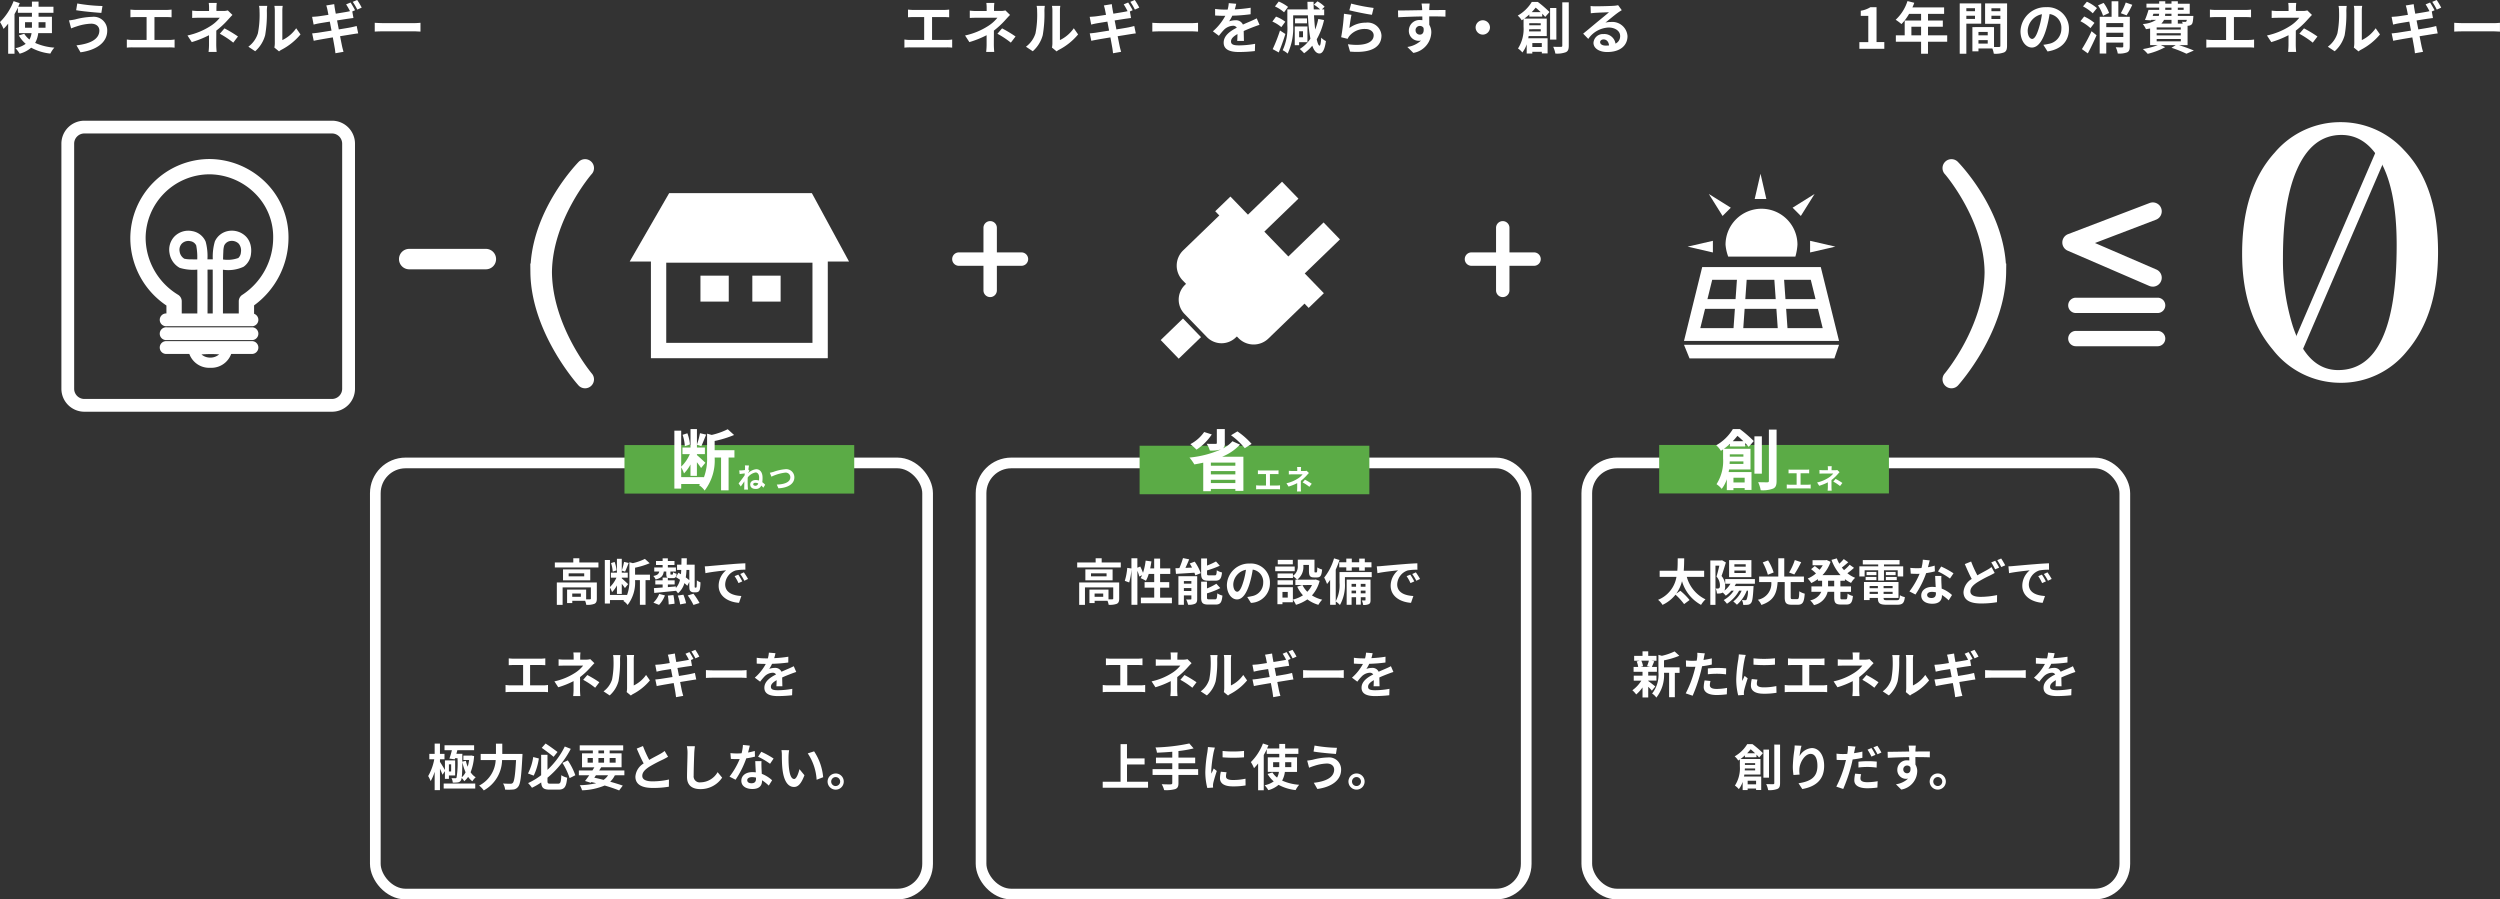
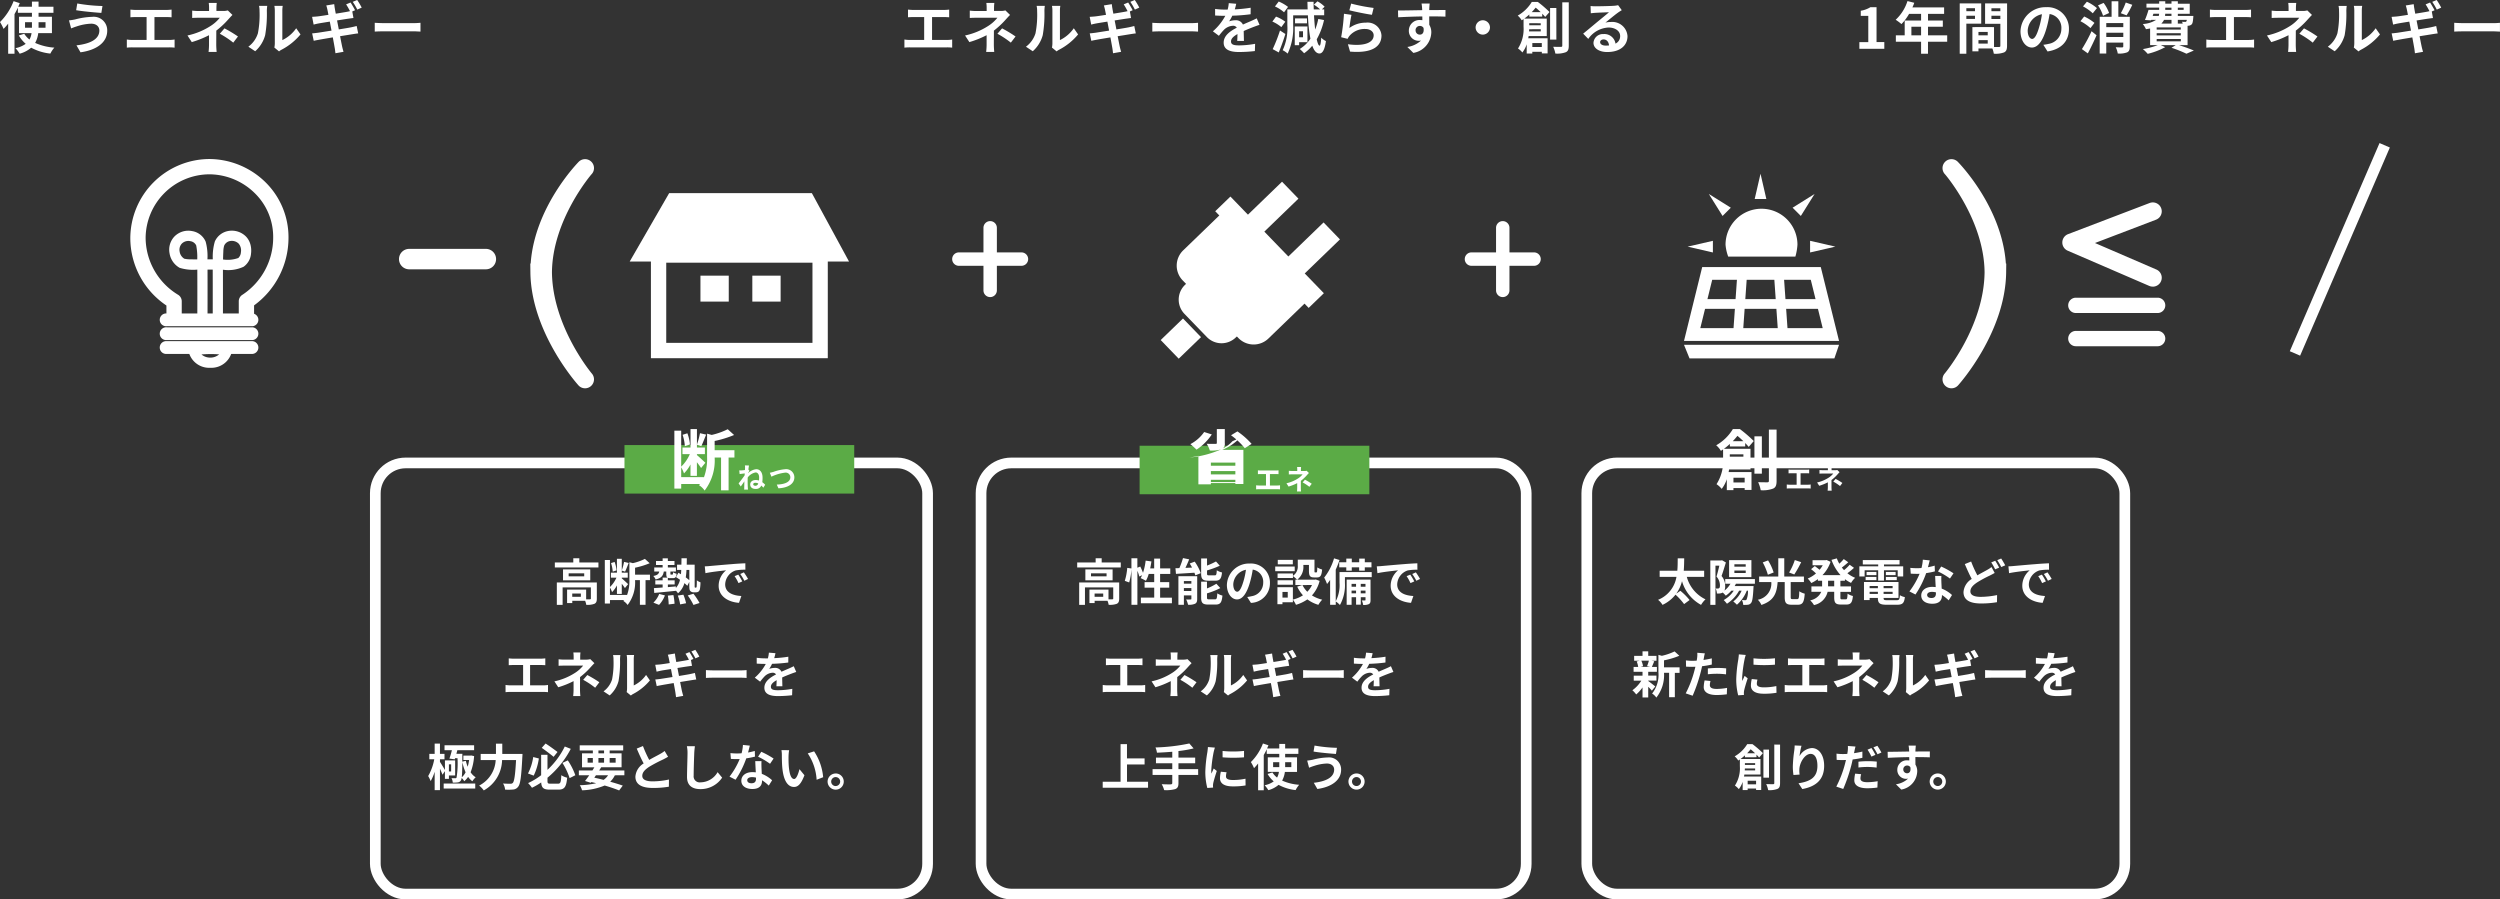
<svg xmlns="http://www.w3.org/2000/svg" width="350.813" height="126.212" viewBox="0 0 350.813 126.212">
  <rect x="0" y="0" width="350.813" height="126.212" fill="#333333" stroke="none" />
  <g id="グループ_50613" data-name="グループ 50613" transform="translate(-10.084 -557.744)">
    <g id="長方形_18056" data-name="長方形 18056" transform="translate(62 621.956)" fill="none" stroke="#fff" stroke-width="1.5">
      <rect width="79" height="62" rx="5" stroke="none" />
      <rect x="0.75" y="0.75" width="77.5" height="60.5" rx="4.25" fill="none" />
    </g>
    <g id="長方形_36514" data-name="長方形 36514" transform="translate(147 621.956)" fill="none" stroke="#fff" stroke-width="1.5">
      <rect width="78" height="62" rx="5" stroke="none" />
      <rect x="0.75" y="0.75" width="76.5" height="60.5" rx="4.25" fill="none" />
    </g>
    <g id="長方形_36515" data-name="長方形 36515" transform="translate(232 621.956)" fill="none" stroke="#fff" stroke-width="1.5">
      <rect width="77" height="62" rx="5" stroke="none" />
      <rect x="0.75" y="0.75" width="75.5" height="60.5" rx="4.25" fill="none" />
    </g>
    <path id="パス_86623" data-name="パス 86623" d="M1.64-10.536h3.5v-.937H4.05v-4.9H3.192a3.636,3.636,0,0,1-1.355.5v.717H2.892v3.686H1.64Zm7.3-1.89v-1.2H10.3v1.2Zm5.025,0H11.272v-1.2h2.079V-14.5H11.272v-.937h2.26v-.906H9.083a5.028,5.028,0,0,0,.26-.646L8.39-17.23a6.074,6.074,0,0,1-1.654,2.623A7.249,7.249,0,0,1,7.547-14a7.078,7.078,0,0,0,1.071-1.433H10.3v.937H8v2.071H6.759v.9H10.3v1.685h.969v-1.685h2.694Zm3.9-3.8v.417H16.652v-.417Zm-1.213,1.5v-.449h1.213v.449Zm2.087.669v-2.843H15.722v7.057h.929v-4.214Zm1.433-.654v-.465h1.252v.465Zm1.252-1.512v.417H20.172v-.417Zm-3.072,4.962v-.488h1.3v.488Zm1.3-1.158h-1.3V-12.9h1.3Zm2.717-4.481H19.282v2.859h2.142v3.079c0,.126-.047.173-.189.173-.1.008-.394.008-.7,0v-2.788l-2.646-.008v.008H17.5v3.4h.851v-.4h1.953a3.468,3.468,0,0,1,.2.732,3.4,3.4,0,0,0,1.441-.181c.315-.15.417-.425.417-.929Zm8.679,3.6a3,3,0,0,0-3.182-3.072,3.5,3.5,0,0,0-3.615,3.371c0,1.331.725,2.292,1.6,2.292.858,0,1.536-.977,2.008-2.568a15.927,15.927,0,0,0,.473-2.134,1.947,1.947,0,0,1,1.654,2.079,2.137,2.137,0,0,1-1.8,2.111,6.057,6.057,0,0,1-.732.126l.591.937C30.033-10.473,31.049-11.646,31.049-13.308Zm-5.789.2a2.479,2.479,0,0,1,2-2.284,11.822,11.822,0,0,1-.417,1.906c-.323,1.063-.63,1.559-.961,1.559C25.575-11.93,25.26-12.316,25.26-13.111ZM39.02-17.026a9.053,9.053,0,0,1-.693,1.5l.811.3a11.9,11.9,0,0,0,.8-1.481ZM33.7-9.89c.425-.8.858-1.7,1.221-2.544L34.223-13a21.527,21.527,0,0,1-1.355,2.512Zm.929-4.277a6.635,6.635,0,0,0-1.441-.9l-.528.662a6.572,6.572,0,0,1,1.41.969Zm-1.607-2.316a6.246,6.246,0,0,1,1.37.969l.583-.725a5.7,5.7,0,0,0-1.41-.9Zm3.662.929a5.389,5.389,0,0,0-.772-1.418l-.788.347a5.464,5.464,0,0,1,.709,1.457Zm-.394,3.363v-.591h2.386v.591Zm2.386-1.953v.575H36.287v-.575Zm.914-.874H37.98v-2.189h-.945v2.189h-1.67v5.151h.921V-11.4h2.386v.52c0,.1-.039.142-.158.15s-.536,0-.9-.024a3.114,3.114,0,0,1,.284.882,3.092,3.092,0,0,0,1.307-.158c.3-.142.378-.386.378-.843Zm3.773,3.111h3.387v.323H43.359Zm2.079-2.686v.52H44.005a1.6,1.6,0,0,0,.386-.52ZM42.9-15.45h.8a.965.965,0,0,1-.047.307H42.8Zm1.662-.858h.874v.315h-.874Zm2.583,0v.315h-.819v-.315Zm-1.709,1.166h-.9l.024-.307h.874Zm2.15.551a.48.48,0,0,1-.071.228.181.181,0,0,1-.165.055,2.324,2.324,0,0,1-.433-.024,1.644,1.644,0,0,1,.095.26h-.685v-.52Zm-.843,1.363H43.359v-.307h3.387Zm0,.819H43.359v-.315h3.387Zm.953,1.363v-2.717c.047,0,.087-.008.118-.008a.7.7,0,0,0,.457-.189c.134-.142.181-.425.221-.937.008-.087.016-.244.016-.244H46.328v-.307H48v-1.41h-1.67V-17.2h-.89v.339h-.874V-17.2h-.851v.339H41.926v.551h1.788v.315h-1.5a11.9,11.9,0,0,1-.5,1.418l.851.055.024-.071h.693a3.819,3.819,0,0,1-1.867.583,3.64,3.64,0,0,1,.441.725c.213-.032.4-.063.583-.1v2.339h1.071a10.693,10.693,0,0,1-2.087.551,6.052,6.052,0,0,1,.677.669,10.066,10.066,0,0,0,2.457-.937l-.622-.284h2.1l-.6.37a16.617,16.617,0,0,1,2.1.835l1.04-.449c-.5-.213-1.323-.512-2.079-.756Zm3.135-4.985v1.079c.2-.016.536-.032.748-.032H53.1v3.213h-2a5.1,5.1,0,0,1-.772-.063v1.142a6.582,6.582,0,0,1,.772-.039h5.19a6.319,6.319,0,0,1,.74.039v-1.142a4.813,4.813,0,0,1-.74.063H54.2v-3.213h1.662c.228,0,.5.016.74.032v-1.079c-.228.024-.5.047-.74.047H51.582C51.361-15.986,51.038-16.01,50.834-16.033Zm12.113-.937H61.821a5.086,5.086,0,0,1,.047.725v.41H60.505a7.41,7.41,0,0,1-1.008-.055v1.032c.244-.024.74-.032,1.024-.032h2.851a5.206,5.206,0,0,1-1.323,1.174A9.782,9.782,0,0,1,58.836-12.4l.606.929a13.829,13.829,0,0,0,2.418-.969V-11.1a9.071,9.071,0,0,1-.063,1.008h1.134c-.024-.244-.055-.693-.055-1.008,0-.5.008-1.355.008-1.985a11.886,11.886,0,0,0,1.654-1.544c.173-.189.41-.457.614-.654l-.654-.638a2.361,2.361,0,0,1-.654.079H62.9v-.41A6.455,6.455,0,0,1,62.947-16.97Zm2.316,5.576.662-.866a17.755,17.755,0,0,0-1.89-1.142l-.654.756A12.388,12.388,0,0,1,65.262-11.394Zm5.765.685.662.543a1.683,1.683,0,0,1,.339-.236,8.672,8.672,0,0,0,2.67-2.15l-.606-.866a4.987,4.987,0,0,1-1.945,1.662v-4.119a4,4,0,0,1,.055-.685H71.028a3.491,3.491,0,0,1,.063.677v4.592A3,3,0,0,1,71.028-10.709Zm-3.647-.118.961.638a4.618,4.618,0,0,0,1.4-2.26,17.377,17.377,0,0,0,.236-3.387,5.189,5.189,0,0,1,.055-.717H68.878a2.989,2.989,0,0,1,.071.725,13.571,13.571,0,0,1-.228,3.119A3.715,3.715,0,0,1,67.381-10.827Zm14.342-6.2-.622.26a9.137,9.137,0,0,1,.543.953c-.142.032-.307.071-.449.095-.284.055-.882.15-1.544.26-.071-.354-.118-.622-.134-.732-.039-.181-.063-.449-.087-.606l-1.111.181c.055.181.11.37.158.6.024.126.079.386.142.717-.677.11-1.284.2-1.559.228-.244.024-.48.039-.732.055l.213,1.087c.268-.071.473-.118.725-.165s.851-.142,1.544-.252c.079.4.158.835.244,1.26-.8.126-1.536.244-1.9.3-.252.032-.606.079-.819.087l.221,1.047c.181-.047.449-.095.788-.158s1.079-.189,1.89-.323c.126.662.221,1.205.26,1.426.047.236.071.5.11.8l1.134-.2c-.071-.252-.15-.536-.2-.772s-.158-.78-.284-1.418c.693-.11,1.331-.213,1.709-.276.3-.047.622-.1.835-.118l-.213-1.04c-.2.055-.5.126-.8.189-.354.071-1,.173-1.709.291-.079-.425-.165-.858-.244-1.26.654-.1,1.252-.2,1.575-.244.236-.032.551-.079.725-.095l-.165-.921.394-.173C82.2-16.238,81.92-16.734,81.723-17.026Zm.929-.354-.622.26a8.35,8.35,0,0,1,.638,1.087l.622-.276A9.321,9.321,0,0,0,82.653-17.38Zm2.465,3.2v1.237c.291-.024.819-.039,1.268-.039h4.229c.331,0,.732.032.921.039v-1.237c-.2.016-.551.047-.921.047H86.386C85.976-14.135,85.4-14.159,85.118-14.182Z" transform="translate(269.36 575.124)" fill="#fff" />
    <path id="パス_86624" data-name="パス 86624" d="M3.813-13.489v-.78h.969v.78Zm2.875-.78v.78H5.711v-.78Zm.9,1.536v-2.3H5.711v-.551H7.8v-.851H5.711v-.717H4.781v.717H2.86c.071-.173.142-.339.213-.5l-.866-.284A8.36,8.36,0,0,1,.3-14.285a6.2,6.2,0,0,1,.5.961,8.7,8.7,0,0,0,.646-.74v4.229h.89V-15.4c.173-.3.331-.6.473-.906v.725H4.781v.551H2.97v2.3H4.726a2.56,2.56,0,0,1-.291.9,3.247,3.247,0,0,1-.732-.811l-.764.236a4.537,4.537,0,0,0,.969,1.174,3.633,3.633,0,0,1-1.433.606,5.145,5.145,0,0,1,.583.78,4.039,4.039,0,0,0,1.615-.843,7.231,7.231,0,0,0,2.694.827,3.869,3.869,0,0,1,.559-.835,7.9,7.9,0,0,1-2.694-.662,3.725,3.725,0,0,0,.433-1.37Zm6.655-.378c0,1.229-1.26,1.874-3.213,2.095l.567.977c2.19-.3,3.749-1.347,3.749-3.032a1.9,1.9,0,0,0-2.119-1.945,10.386,10.386,0,0,0-2.379.362,7.928,7.928,0,0,1-.866.134l.3,1.126c.228-.087.536-.213.764-.276a7.025,7.025,0,0,1,2.048-.386C13.831-14.056,14.241-13.631,14.241-13.111Zm-3.1-3.78-.158.945c.906.158,2.615.315,3.536.378l.158-.969A23.386,23.386,0,0,1,11.145-16.892Zm7.459.858v1.079c.2-.016.536-.032.748-.032h1.52v3.213h-2a5.1,5.1,0,0,1-.772-.063v1.142a6.582,6.582,0,0,1,.772-.039h5.19a6.319,6.319,0,0,1,.74.039v-1.142a4.813,4.813,0,0,1-.74.063H21.975v-3.213h1.662c.228,0,.5.016.74.032v-1.079c-.228.024-.5.047-.74.047H19.352C19.132-15.986,18.809-16.01,18.6-16.033Zm12.113-.937H29.591a5.088,5.088,0,0,1,.047.725v.41H28.276a7.41,7.41,0,0,1-1.008-.055v1.032c.244-.024.74-.032,1.024-.032h2.851a5.206,5.206,0,0,1-1.323,1.174A9.782,9.782,0,0,1,26.606-12.4l.606.929a13.829,13.829,0,0,0,2.418-.969V-11.1a9.073,9.073,0,0,1-.063,1.008H30.7c-.024-.244-.055-.693-.055-1.008,0-.5.008-1.355.008-1.985a11.885,11.885,0,0,0,1.654-1.544c.173-.189.41-.457.614-.654l-.654-.638a2.361,2.361,0,0,1-.654.079H30.67v-.41A6.454,6.454,0,0,1,30.717-16.97Zm2.316,5.576.662-.866A17.754,17.754,0,0,0,31.8-13.4l-.654.756A12.388,12.388,0,0,1,33.033-11.394Zm5.765.685.662.543A1.683,1.683,0,0,1,39.8-10.4a8.672,8.672,0,0,0,2.67-2.15l-.606-.866a4.987,4.987,0,0,1-1.945,1.662v-4.119a4,4,0,0,1,.055-.685H38.8a3.492,3.492,0,0,1,.063.677v4.592A3,3,0,0,1,38.8-10.709Zm-3.647-.118.961.638a4.618,4.618,0,0,0,1.4-2.26,17.377,17.377,0,0,0,.236-3.387,5.189,5.189,0,0,1,.055-.717H36.648a2.989,2.989,0,0,1,.071.725,13.571,13.571,0,0,1-.228,3.119A3.715,3.715,0,0,1,35.151-10.827Zm14.342-6.2-.622.26a9.135,9.135,0,0,1,.543.953c-.142.032-.307.071-.449.095-.284.055-.882.15-1.544.26-.071-.354-.118-.622-.134-.732-.039-.181-.063-.449-.087-.606l-1.111.181c.055.181.11.37.158.6.024.126.079.386.142.717-.677.11-1.284.2-1.559.228-.244.024-.48.039-.732.055l.213,1.087c.268-.071.473-.118.725-.165s.851-.142,1.544-.252c.079.4.158.835.244,1.26-.8.126-1.536.244-1.9.3-.252.032-.606.079-.819.087l.221,1.047c.181-.047.449-.095.788-.158S46.194-12,47-12.135c.126.662.221,1.205.26,1.426.047.236.071.5.11.8l1.134-.2c-.071-.252-.15-.536-.2-.772s-.158-.78-.284-1.418c.693-.11,1.331-.213,1.709-.276.3-.047.622-.1.835-.118l-.213-1.04c-.2.055-.5.126-.8.189-.354.071-1,.173-1.709.291-.079-.425-.165-.858-.244-1.26.654-.1,1.252-.2,1.575-.244.236-.032.551-.079.725-.095l-.165-.921.394-.173C49.974-16.238,49.69-16.734,49.494-17.026Zm.929-.354-.622.26a8.351,8.351,0,0,1,.638,1.087l.622-.276A9.321,9.321,0,0,0,50.423-17.38Zm2.465,3.2v1.237c.291-.024.819-.039,1.268-.039h4.229c.331,0,.732.032.921.039v-1.237c-.2.016-.551.047-.921.047H54.156C53.747-14.135,53.172-14.159,52.888-14.182Z" transform="translate(9.784 575.124)" fill="#fff" />
    <path id="パス_86625" data-name="パス 86625" d="M2-16.033v1.079c.2-.016.536-.032.748-.032h1.52v3.213h-2a5.1,5.1,0,0,1-.772-.063v1.142a6.582,6.582,0,0,1,.772-.039h5.19a6.319,6.319,0,0,1,.74.039v-1.142a4.813,4.813,0,0,1-.74.063H5.375v-3.213H7.037c.228,0,.5.016.74.032v-1.079c-.228.024-.5.047-.74.047H2.752C2.532-15.986,2.209-16.01,2-16.033Zm12.113-.937H12.991a5.088,5.088,0,0,1,.047.725v.41H11.676a7.41,7.41,0,0,1-1.008-.055v1.032c.244-.024.74-.032,1.024-.032h2.851a5.206,5.206,0,0,1-1.323,1.174A9.782,9.782,0,0,1,10.006-12.4l.606.929a13.829,13.829,0,0,0,2.418-.969V-11.1a9.072,9.072,0,0,1-.063,1.008H14.1c-.024-.244-.055-.693-.055-1.008,0-.5.008-1.355.008-1.985a11.885,11.885,0,0,0,1.654-1.544c.173-.189.41-.457.614-.654l-.654-.638a2.361,2.361,0,0,1-.654.079H14.07v-.41A6.454,6.454,0,0,1,14.117-16.97Zm2.316,5.576.662-.866A17.754,17.754,0,0,0,15.2-13.4l-.654.756A12.388,12.388,0,0,1,16.433-11.394Zm5.765.685.662.543A1.683,1.683,0,0,1,23.2-10.4a8.672,8.672,0,0,0,2.67-2.15l-.606-.866a4.987,4.987,0,0,1-1.945,1.662v-4.119a4,4,0,0,1,.055-.685H22.2a3.492,3.492,0,0,1,.063.677v4.592A3,3,0,0,1,22.2-10.709Zm-3.647-.118.961.638a4.618,4.618,0,0,0,1.4-2.26,17.377,17.377,0,0,0,.236-3.387,5.187,5.187,0,0,1,.055-.717H20.048a2.989,2.989,0,0,1,.071.725,13.572,13.572,0,0,1-.228,3.119A3.715,3.715,0,0,1,18.552-10.827Zm14.342-6.2-.622.26a9.135,9.135,0,0,1,.543.953c-.142.032-.307.071-.449.095-.284.055-.882.15-1.544.26-.071-.354-.118-.622-.134-.732-.039-.181-.063-.449-.087-.606l-1.111.181c.055.181.11.37.158.6.024.126.079.386.142.717-.677.11-1.284.2-1.559.228-.244.024-.48.039-.732.055l.213,1.087c.268-.071.473-.118.725-.165s.851-.142,1.544-.252c.079.4.158.835.244,1.26-.8.126-1.536.244-1.9.3-.252.032-.606.079-.819.087l.221,1.047c.181-.047.449-.095.788-.158s1.079-.189,1.89-.323c.126.662.221,1.205.26,1.426.047.236.071.5.11.8l1.134-.2c-.071-.252-.15-.536-.2-.772s-.158-.78-.284-1.418c.693-.11,1.331-.213,1.709-.276.3-.047.622-.1.835-.118l-.213-1.04c-.2.055-.5.126-.8.189-.354.071-1,.173-1.709.291-.079-.425-.165-.858-.244-1.26.654-.1,1.252-.2,1.575-.244.236-.032.551-.079.725-.095l-.165-.921.394-.173C33.374-16.238,33.091-16.734,32.894-17.026Zm.929-.354-.622.26a8.351,8.351,0,0,1,.638,1.087l.622-.276A9.321,9.321,0,0,0,33.823-17.38Zm2.465,3.2v1.237c.291-.024.819-.039,1.268-.039h4.229c.331,0,.732.032.921.039v-1.237c-.2.016-.551.047-.921.047H37.556C37.147-14.135,36.572-14.159,36.288-14.182Zm11.767-2.67-1.04-.087a4.379,4.379,0,0,1-.158.906H46.48a10.249,10.249,0,0,1-1.386-.095v.921c.433.032,1.008.047,1.331.047h.1a7.729,7.729,0,0,1-1.741,2.174l.843.63a9.07,9.07,0,0,1,.732-.866,1.918,1.918,0,0,1,1.229-.543.606.606,0,0,1,.551.268c-.9.465-1.843,1.095-1.843,2.1s.914,1.315,2.15,1.315a19.7,19.7,0,0,0,2.229-.134l.031-1.016a12.884,12.884,0,0,1-2.237.221c-.772,0-1.142-.118-1.142-.551,0-.394.315-.7.906-1.04-.008.347-.016.725-.039.961h.945c-.008-.362-.024-.945-.032-1.386.48-.221.929-.394,1.284-.536.268-.1.685-.26.937-.331l-.394-.914c-.291.15-.567.276-.874.41-.323.142-.654.276-1.063.465a1.067,1.067,0,0,0-1.048-.606,2.669,2.669,0,0,0-.89.158,5.5,5.5,0,0,0,.449-.8,23.462,23.462,0,0,0,2.568-.2l.008-.914a19.939,19.939,0,0,1-2.229.228A7.533,7.533,0,0,0,48.055-16.852Zm7.277.441a5.709,5.709,0,0,0-1.307-.756l-.528.693a5.022,5.022,0,0,1,1.276.819Zm-.386,2.079a4.946,4.946,0,0,0-1.3-.717l-.512.693a5.154,5.154,0,0,1,1.26.78ZM54.2-13.1a22.2,22.2,0,0,1-1.024,2.615l.851.465c.323-.788.662-1.725.929-2.591Zm3.229.11v.843h-.543v-.843Zm.622,1.528v-2.205H56.27v2.631h.614v-.425Zm-.063-3.332H56.309v.685h1.678Zm1.583.071a8.906,8.906,0,0,1-.433,1.489c-.071-.591-.126-1.268-.165-2H60.4v-.827h-.323l.386-.378a4.161,4.161,0,0,0-1.008-.756l-.5.473a5.087,5.087,0,0,1,.874.662h-.89q-.024-.52-.024-1.063H58.05c.008.362.016.717.031,1.063H55.23v2.2a7.3,7.3,0,0,1-.654,3.528,3.043,3.043,0,0,1,.7.473,8.452,8.452,0,0,0,.772-4v-1.37h2.071a23.52,23.52,0,0,0,.347,3.284,4.865,4.865,0,0,1-1.5,1.441,4.934,4.934,0,0,1,.614.6,5.875,5.875,0,0,0,1.15-1.063c.244.7.575,1.087,1.008,1.095.323,0,.709-.307.906-1.741a2.506,2.506,0,0,1-.662-.48c-.039.725-.118,1.126-.228,1.118-.142-.008-.276-.331-.4-.89a9.691,9.691,0,0,0,1.024-2.7Zm4.615-2.158-.252.945c.614.158,2.371.528,3.166.63l.236-.961A24.108,24.108,0,0,1,64.185-16.876Zm.047,1.583-1.055-.15a29.057,29.057,0,0,1-.394,3.292l.906.228a1.908,1.908,0,0,1,.291-.457,2.8,2.8,0,0,1,2.19-.929c.685,0,1.174.378,1.174.89,0,1-1.252,1.575-3.615,1.252l.3,1.032c3.276.276,4.411-.827,4.411-2.26a1.942,1.942,0,0,0-2.182-1.8,3.855,3.855,0,0,0-2.323.748C63.988-13.9,64.13-14.86,64.232-15.293ZM75.2-16.884H74.062a5.717,5.717,0,0,1,.079.685c.008.063.008.142.016.244-1.071.016-2.5.047-3.4.047l.024.953c.969-.055,2.2-.1,3.387-.118.008.173.008.354.008.528a2.044,2.044,0,0,0-.315-.024A1.486,1.486,0,0,0,72.282-13.1a1.39,1.39,0,0,0,1.355,1.449,1.684,1.684,0,0,0,.354-.039,3.539,3.539,0,0,1-1.922.9l.843.835a3.014,3.014,0,0,0,2.52-2.867,2,2,0,0,0-.284-1.079c0-.347-.008-.78-.008-1.181,1.071,0,1.8.016,2.276.039l.008-.929c-.41-.008-1.489.008-2.284.008.008-.095.008-.181.008-.244C75.156-16.333,75.188-16.758,75.2-16.884Zm-1.977,3.773a.593.593,0,0,1,.606-.63.581.581,0,0,1,.512.276c.11.693-.181.945-.512.945A.588.588,0,0,1,73.227-13.111Zm9.435-1.426a1.015,1.015,0,0,0-1.008,1.008,1.015,1.015,0,0,0,1.008,1.008,1.015,1.015,0,0,0,1.008-1.008A1.015,1.015,0,0,0,82.662-14.537Zm6.868-1.142c.2-.213.386-.425.551-.63.228.181.473.41.7.63Zm1.26,1.559v.284H89.176v-.284Zm-1.638,1.142c.008-.1.016-.2.016-.3H90.79v.3Zm1.788,1.638v.559H89.609v-.559ZM91-15.049v-.41c.165.173.307.331.417.457l.6-.693a15.536,15.536,0,0,0-1.646-1.418h-.835a5.45,5.45,0,0,1-1.977,1.922,2.656,2.656,0,0,1,.559.662c.087-.055.173-.118.26-.173v1.071a5.081,5.081,0,0,1-.78,3.056,2.949,2.949,0,0,1,.614.559,3.737,3.737,0,0,0,.606-1.15v1.3h.788v-.244H90.94v.221h.811v-2.119H89.034c.024-.1.039-.213.055-.315h2.544v-2.449h-3.15a7.6,7.6,0,0,0,.7-.575v.3Zm1.977-1.205H92.1v4.434h.882Zm.835-.8v6.072c0,.134-.055.181-.2.181s-.606,0-1.079-.016a3.831,3.831,0,0,1,.307.953,3.48,3.48,0,0,0,1.465-.189c.315-.142.417-.4.417-.921v-6.08Zm5.308,5.584c0-.2.189-.378.488-.378.425,0,.717.331.764.843a4.112,4.112,0,0,1-.457.024C99.446-10.977,99.123-11.174,99.123-11.465Zm-1.339-5.072.032,1.024c.181-.024.433-.047.646-.063.417-.024,1.5-.071,1.906-.079-.386.339-1.205,1-1.646,1.363-.465.386-1.418,1.189-1.977,1.638l.717.74a3.666,3.666,0,0,1,2.835-1.6c.929,0,1.638.48,1.638,1.189a1.141,1.141,0,0,1-.654,1.071A1.576,1.576,0,0,0,99.6-12.6a1.32,1.32,0,0,0-1.41,1.229c0,.788.827,1.292,1.922,1.292,1.906,0,2.851-.984,2.851-2.229a2.135,2.135,0,0,0-2.355-1.985,3.077,3.077,0,0,0-.748.087c.5-.394,1.323-1.087,1.748-1.386.181-.134.37-.244.551-.362l-.512-.7a3.442,3.442,0,0,1-.6.087c-.449.039-2.134.071-2.552.071A5.466,5.466,0,0,1,97.784-16.537Z" transform="translate(135.5 575.124)" fill="#fff" />
    <path id="パス_86662" data-name="パス 86662" d="M1.075,0H12.551a1.075,1.075,0,0,1,1.075,1.075v0a1.075,1.075,0,0,1-1.075,1.075H1.075A1.075,1.075,0,0,1,0,1.077v0A1.075,1.075,0,0,1,1.075,0Z" transform="translate(300.303 599.519)" fill="#fff" />
    <path id="パス_86663" data-name="パス 86663" d="M1.075,0H12.551a1.075,1.075,0,0,1,1.075,1.075v0a1.075,1.075,0,0,1-1.075,1.075H1.075A1.075,1.075,0,0,1,0,1.077v0A1.075,1.075,0,0,1,1.075,0Z" transform="translate(300.303 604.18)" fill="#fff" />
    <path id="パス_12" data-name="パス 12" d="M2801.4,263.453a1.249,1.249,0,0,1-.5-.1l-11.446-4.943a1.254,1.254,0,0,1,.05-2.322l11.445-4.37a1.254,1.254,0,0,1,.895,2.343l-8.565,3.27,8.615,3.72a1.254,1.254,0,0,1-.5,2.405Z" transform="translate(-2489.219 334.513)" fill="#fff" />
    <path id="パス_13" data-name="パス 13" d="M1572.179,423.167h-2.149v-2.25a1.081,1.081,0,0,1,.528-.925,9.579,9.579,0,0,0,4.3-7.943,8.566,8.566,0,0,0-2.512-6.235,9.159,9.159,0,0,0-6.446-2.715,8.992,8.992,0,0,0-8.94,8.962,9.414,9.414,0,0,0,4.509,7.914,1.075,1.075,0,0,1,.559.943v2.25h-2.149V421.51a11.415,11.415,0,0,1-5.068-9.457,11.148,11.148,0,0,1,11.089-11.1,11.323,11.323,0,0,1,7.972,3.351,10.818,10.818,0,0,1,3.136,7.765,11.747,11.747,0,0,1-4.83,9.423Z" transform="translate(-1526.441 179.106)" fill="#fff" />
    <path id="パス_14" data-name="パス 14" d="M1599.474,570.177h-12.038a.9.9,0,1,1,0-1.791h12.038a.9.9,0,0,1,0,1.791Z" transform="translate(-1553.945 33.344)" fill="#fff" />
    <path id="パス_15" data-name="パス 15" d="M1599.474,570.177h-12.038a.9.9,0,1,1,0-1.791h12.038a.9.9,0,0,1,0,1.791Z" transform="translate(-1553.945 35.287)" fill="#fff" />
    <path id="パス_16" data-name="パス 16" d="M1599.474,570.177h-12.038a.9.9,0,1,1,0-1.791h12.038a.9.9,0,0,1,0,1.791Z" transform="translate(-1553.945 37.23)" fill="#fff" />
    <path id="パス_17" data-name="パス 17" d="M3.221,16.174c-.529,0-.98.023-1.345.055a1.853,1.853,0,0,0,1.233.442,1.85,1.85,0,0,0,1.242-.45l.006-.005c-.313-.024-.692-.041-1.137-.041m0-1.433c1.516,0,3,.184,3,.577A2.96,2.96,0,0,1,3.109,18.1,2.96,2.96,0,0,1,0,15.319C0,14.944,1.63,14.741,3.221,14.741Z" transform="translate(36.479 591.254)" fill="#fff" />
    <path id="パス_18" data-name="パス 18" d="M1600.61,489.332l-1.433-.006c0-.042.016-3.935,0-7.045a6.355,6.355,0,0,1-2.475-.249,2.839,2.839,0,0,1-1.421-2.049,2.69,2.69,0,0,1,.674-2.335,2.726,2.726,0,0,1,2.51-.769,2.494,2.494,0,0,1,1.886,1.482,7.848,7.848,0,0,1,.248,2.479l.477,0h.276a7.561,7.561,0,0,1,.288-2.512,2.554,2.554,0,0,1,1.916-1.472,2.8,2.8,0,0,1,2.459.792,2.59,2.59,0,0,1,.628,1.152,3.3,3.3,0,0,1,.073,1.231,2.506,2.506,0,0,1-1.037,1.845,5.092,5.092,0,0,1-2.906.421c.008,3.135,0,7,0,7.037l-1.433,0c0-.042.01-3.921,0-7.057h-.26l-.469,0C1600.625,485.39,1600.61,489.29,1600.61,489.332Zm2.177-8.471a4.4,4.4,0,0,0,2.142-.208,1.191,1.191,0,0,0,.367-.805,1.5,1.5,0,0,0-.311-1.208,1.372,1.372,0,0,0-1.189-.373,1.111,1.111,0,0,0-.853.66,3.306,3.306,0,0,0-.115.871C1602.808,480.11,1602.8,480.472,1602.787,480.861Zm-5.439-.11a3.848,3.848,0,0,0,.911.087c.271.008.579.011.91.011a8.516,8.516,0,0,0-.146-1.959,1.074,1.074,0,0,0-.826-.6,1.3,1.3,0,0,0-1.2.351,1.274,1.274,0,0,0-.3,1.106A1.414,1.414,0,0,0,1597.348,480.751Z" transform="translate(-1561.406 113.296)" fill="#fff" />
-     <path id="長方形_203" data-name="長方形 203" d="M3.224,1.791A1.435,1.435,0,0,0,1.791,3.224V37.613a1.435,1.435,0,0,0,1.433,1.433H37.971A1.435,1.435,0,0,0,39.4,37.613V3.224a1.435,1.435,0,0,0-1.433-1.433H3.224M3.224,0H37.971A3.224,3.224,0,0,1,41.2,3.224V37.613a3.224,3.224,0,0,1-3.224,3.224H3.224A3.224,3.224,0,0,1,0,37.613V3.224A3.224,3.224,0,0,1,3.224,0Z" transform="translate(18.699 574.682)" fill="#fff" />
    <path id="パス_86626" data-name="パス 86626" d="M1.433,0H12.19a1.433,1.433,0,0,1,1.433,1.433v0A1.433,1.433,0,0,1,12.19,2.869H1.433A1.433,1.433,0,0,1,0,1.436v0A1.433,1.433,0,0,1,1.433,0Z" transform="translate(66.073 592.667)" fill="#fff" />
    <path id="パス_19" data-name="パス 19" d="M-7.5,32.345a1.251,1.251,0,0,1-.933-.416c-.271-.3-6.643-7.491-6.742-15.854l-.015-1.232.054-.01C-14.59,6.954-8.66.833-8.4.566A1.253,1.253,0,0,1-6.625.55a1.254,1.254,0,0,1,.018,1.773c-.06.061-5.486,6.412-5.543,13.753.089,7.589,5.521,14.111,5.581,14.178a1.254,1.254,0,0,1-.1,1.771A1.249,1.249,0,0,1-7.5,32.345Z" transform="translate(99.687 579.888)" fill="#fff" />
    <path id="パス_86627" data-name="パス 86627" d="M2.149,2.149V13.4H22.669V2.149H2.149M0,0H24.818V15.553H0Z" transform="translate(101.425 592.456)" fill="#fff" />
    <path id="パス_5" data-name="パス 5" d="M5.538,1.99h20.02l5.216,9.6H0Z" transform="translate(98.448 582.851)" fill="#fff" />
    <path id="パス_86628" data-name="パス 86628" d="M0,0H3.971V3.64H0Z" transform="translate(108.375 596.426)" fill="#fff" />
    <path id="パス_86629" data-name="パス 86629" d="M0,0H3.971V3.64H0Z" transform="translate(115.654 596.426)" fill="#fff" />
    <path id="パス_86630" data-name="パス 86630" d="M.941,0H9.722a.941.941,0,0,1,0,1.882H.941A.941.941,0,0,1,.941,0Z" transform="translate(143.698 593.161)" fill="#fff" />
    <path id="パス_86632" data-name="パス 86632" d="M.941,0H9.722a.941.941,0,0,1,0,1.882H.941A.941.941,0,0,1,.941,0Z" transform="translate(149.97 588.771) rotate(90)" fill="#fff" />
    <path id="パス_86641" data-name="パス 86641" d="M0,0H3.309V7.28H0Z" transform="matrix(0.695, 0.719, -0.719, 0.695, 189.986, 583.242)" fill="#fff" />
    <path id="パス_86642" data-name="パス 86642" d="M0,0H3.309V7.28H0Z" transform="matrix(0.695, 0.719, -0.719, 0.695, 195.813, 588.958)" fill="#fff" />
    <path id="パス_86643" data-name="パス 86643" d="M0,0H2.967V18.866H0Z" transform="matrix(-0.719, 0.695, -0.695, -0.719, 195.855, 598.89)" fill="#fff" />
    <path id="パス_6" data-name="パス 6" d="M2.978,0h7.377V17.207H2.978A2.978,2.978,0,0,1,0,14.229V2.978A2.978,2.978,0,0,1,2.978,0Z" transform="matrix(0.719, -0.695, 0.695, 0.719, 173.973, 594.947)" fill="#fff" />
    <path id="パス_86633" data-name="パス 86633" d="M2.866,0h.887A2.866,2.866,0,0,1,6.618,2.866V7.392a2.866,2.866,0,0,1-2.866,2.866H2.866A2.866,2.866,0,0,1,0,7.392V2.866A2.866,2.866,0,0,1,2.866,0Z" transform="matrix(-0.719, 0.695, -0.695, -0.719, 186.186, 602.498)" fill="#fff" />
    <path id="パス_86634" data-name="パス 86634" d="M0,0H3.64V4.353H0Z" transform="matrix(0.695, 0.719, -0.719, 0.695, 176.088, 602.435)" fill="#fff" />
    <path id="パス_86647" data-name="パス 86647" d="M.941,0H9.722a.941.941,0,0,1,0,1.882H.941A.941.941,0,0,1,.941,0Z" transform="translate(215.627 593.161)" fill="#fff" />
    <path id="パス_86648" data-name="パス 86648" d="M.941,0H9.722a.941.941,0,0,1,0,1.882H.941A.941.941,0,0,1,.941,0Z" transform="translate(221.899 588.771) rotate(90)" fill="#fff" />
    <path id="パス_19-2" data-name="パス 19" d="M-13.939,32.345a1.251,1.251,0,0,0,.933-.416c.271-.3,6.643-7.491,6.742-15.854l.015-1.232-.054-.01c-.548-7.88-6.479-14-6.742-14.268A1.253,1.253,0,0,0-14.816.55a1.254,1.254,0,0,0-.018,1.773c.06.061,5.486,6.412,5.543,13.753-.089,7.589-5.521,14.111-5.581,14.178a1.254,1.254,0,0,0,.1,1.771A1.249,1.249,0,0,0-13.939,32.345Z" transform="translate(297.861 579.888)" fill="#fff" />
    <path id="パス_7" data-name="パス 7" d="M-5.406,1.791-7.077,8.574H10.1L8.428,1.791H-5.406M-6.809,0H9.83l2.563,10.365H-9.363Z" transform="translate(255.755 595.218)" fill="#fff" />
    <path id="パス_8" data-name="パス 8" d="M.653,0H20.98l.776,1.911H0Z" transform="translate(268.147 608.039) rotate(180)" fill="#fff" />
    <path id="パス_86651" data-name="パス 86651" d="M0,0H1.364V8.183H0Z" transform="matrix(0.998, 0.07, -0.07, 0.998, 253.87, 596.271)" fill="#fff" />
    <path id="パス_86652" data-name="パス 86652" d="M0,0H1.364V8.183H0Z" transform="matrix(-0.998, 0.07, -0.07, -0.998, 260.959, 604.434)" fill="#fff" />
    <path id="パス_86653" data-name="パス 86653" d="M0,0H1.364V17.651H0Z" transform="translate(266.188 599.718) rotate(90)" fill="#fff" />
    <path id="パス_9" data-name="パス 9" d="M5.046,0a5.046,5.046,0,0,1,5.046,5.046A7.846,7.846,0,0,1,9.8,6.721H.376A6.316,6.316,0,0,1,0,5.046,5.046,5.046,0,0,1,5.046,0Z" transform="translate(252.22 587.035)" fill="#fff" />
    <path id="パス_86654" data-name="パス 86654" d="M.818,0l.818,3.546H0Z" transform="translate(256.311 582.125)" fill="#fff" />
    <path id="パス_86655" data-name="パス 86655" d="M.818,0l.818,3.546H0Z" transform="translate(267.631 591.535) rotate(90)" fill="#fff" />
    <path id="パス_86656" data-name="パス 86656" d="M.818,0l.818,3.546H0Z" transform="translate(246.9 593.172) rotate(-90)" fill="#fff" />
    <path id="パス_86657" data-name="パス 86657" d="M.818,0l.818,3.546H0Z" transform="translate(249.296 585.541) rotate(-45)" fill="#fff" />
    <path id="パス_86658" data-name="パス 86658" d="M.818,0l.818,3.546H0Z" transform="translate(264.137 584.384) rotate(45)" fill="#fff" />
    <path id="パス_86636" data-name="パス 86636" d="M0,0H32.24V6.806H0Z" transform="translate(97.714 620.199)" fill="#5bab46" />
    <g id="グループ_50573" data-name="グループ 50573" transform="translate(-0.787 -14.976)">
      <path id="パス_86631" data-name="パス 86631" d="M3.879-19.6a5.786,5.786,0,0,0-.363-1.574l-.671.214a6.245,6.245,0,0,1,.317,1.6Zm6.24.8H7.343v-1.295a14.832,14.832,0,0,0,2.729-.838l-.894-.81a10.05,10.05,0,0,1-2.245.8l-.652-.177v3.232a7.482,7.482,0,0,1-.456,2.934v-.065H2.649V-16.4a4.423,4.423,0,0,1,.391.857A4.977,4.977,0,0,0,3.953-16.8v1.6h.9v-1.909c.233.3.466.615.587.81l.6-.736c-.177-.177-.922-.866-1.183-1.08v-.13H5.974v-.931H4.857v-.391l.615.2c.2-.41.447-1.062.68-1.621l-.866-.2a10.586,10.586,0,0,1-.428,1.593v-2.17h-.9v2.589H2.826v.931H3.86A5.481,5.481,0,0,1,2.649-16.49v-5.048H1.69v8.131h.959v-.652H5.294c-.047.056-.1.112-.149.168a2.663,2.663,0,0,1,.792.754,6.9,6.9,0,0,0,1.406-4.638h.9v4.61H9.3v-4.61h.82Z" transform="translate(103.811 654.694)" fill="#fff" />
      <path id="パス_86637" data-name="パス 86637" d="M2.508-6.277c0-.13.146-.2.307-.2a.929.929,0,0,1,.4.1.425.425,0,0,1-.394.323C2.654-6.06,2.508-6.119,2.508-6.277ZM1.361-8.566c0,.043-.008.154-.016.3-.169.024-.343.043-.457.051a3.385,3.385,0,0,1-.343,0L.6-7.7c.221-.032.524-.067.717-.091,0,.091-.012.185-.02.276-.225.331-.619.851-.843,1.127l.307.43c.138-.185.335-.473.5-.721,0,.331-.008.56-.016.867,0,.063,0,.2-.012.292h.544c-.012-.091-.024-.232-.028-.3-.024-.37-.024-.7-.024-1.025,0-.118,0-.248.012-.378a1.825,1.825,0,0,1,1.1-.705c.3,0,.5.284.5.705,0,.154-.008.3-.02.43a1.454,1.454,0,0,0-.453-.071c-.477,0-.78.26-.78.615,0,.445.335.638.776.638a.791.791,0,0,0,.78-.477,3.026,3.026,0,0,1,.288.3l.256-.41a2.608,2.608,0,0,0-.406-.363A3.98,3.98,0,0,0,3.816-7.2c0-.717-.335-1.182-.894-1.182a1.967,1.967,0,0,0-1.147.563.109.109,0,0,0,0-.035c.067-.1.15-.232.2-.3l-.146-.185c.032-.248.063-.449.087-.56l-.575-.02A2.176,2.176,0,0,1,1.361-8.566Zm3.475.682.225.552A6.177,6.177,0,0,1,6.984-7.9a.649.649,0,0,1,.729.654c0,.686-.835.993-1.9,1.021l.229.524c1.387-.071,2.238-.642,2.238-1.537A1.145,1.145,0,0,0,7-8.381,6.482,6.482,0,0,0,5.321-8C5.179-7.963,4.982-7.908,4.837-7.885Z" transform="translate(114.06 646.943)" fill="#fff" />
    </g>
    <path id="パス_86639" data-name="パス 86639" d="M0,0H32.24V6.806H0Z" transform="translate(170 620.292)" fill="#5bab46" />
    <g id="グループ_50575" data-name="グループ 50575" transform="translate(-0.158 -14.883)">
-       <path id="パス_86640" data-name="パス 86640" d="M2.786-21.612a5.384,5.384,0,0,1-1.937,1.7c.242.186.661.577.866.773a7.414,7.414,0,0,0,2.142-2.133Zm4.377,4.731H3.727v-.438H7.164ZM3.727-14.45v-.456H7.164v.456Zm0-1.686H7.164v.475H3.727Zm3.027-4.182a4.47,4.47,0,0,1-1.323,1.006.862.862,0,0,0,.251-.745v-1.965H4.565v1.928c0,.121-.047.149-.2.149s-.745.009-1.229-.019a3.688,3.688,0,0,1,.447.95,4.724,4.724,0,0,0,1.574-.158l.019-.009A14.372,14.372,0,0,1,.728-18.026a7.215,7.215,0,0,1,.68.959c.419-.065.829-.149,1.248-.242v4H3.727v-.317H7.164v.27H8.291v-4.787H5.31a7.085,7.085,0,0,0,2.505-1.7Zm-.2-.838A9.9,9.9,0,0,1,8.486-19.34l.959-.605A10.745,10.745,0,0,0,7.452-21.7Z" transform="translate(176.43 654.861)" fill="#fff" />
+       <path id="パス_86640" data-name="パス 86640" d="M2.786-21.612a5.384,5.384,0,0,1-1.937,1.7c.242.186.661.577.866.773a7.414,7.414,0,0,0,2.142-2.133Zm4.377,4.731H3.727v-.438H7.164ZM3.727-14.45v-.456H7.164v.456Zm0-1.686H7.164v.475H3.727Zm3.027-4.182a4.47,4.47,0,0,1-1.323,1.006.862.862,0,0,0,.251-.745v-1.965H4.565v1.928c0,.121-.047.149-.2.149s-.745.009-1.229-.019a3.688,3.688,0,0,1,.447.95,4.724,4.724,0,0,0,1.574-.158l.019-.009A14.372,14.372,0,0,1,.728-18.026c.419-.065.829-.149,1.248-.242v4H3.727v-.317H7.164v.27H8.291v-4.787H5.31a7.085,7.085,0,0,0,2.505-1.7Zm-.2-.838A9.9,9.9,0,0,1,8.486-19.34l.959-.605A10.745,10.745,0,0,0,7.452-21.7Z" transform="translate(176.43 654.861)" fill="#fff" />
      <path id="パス_86646" data-name="パス 86646" d="M1.077-8.518v.54c.1-.008.268-.016.374-.016h.761v1.608h-1a2.552,2.552,0,0,1-.386-.032v.571a3.293,3.293,0,0,1,.386-.02h2.6a3.161,3.161,0,0,1,.37.02v-.571a2.408,2.408,0,0,1-.37.032H2.764V-7.994H3.6c.114,0,.252.008.37.016v-.54c-.114.012-.252.024-.37.024H1.452C1.341-8.494,1.18-8.506,1.077-8.518Zm6.06-.469H6.574a2.546,2.546,0,0,1,.024.363v.2H5.916a3.707,3.707,0,0,1-.5-.028v.516c.122-.012.37-.016.512-.016H7.35a2.6,2.6,0,0,1-.662.587A4.894,4.894,0,0,1,5.081-6.7l.3.465a6.919,6.919,0,0,0,1.21-.485v.674a4.539,4.539,0,0,1-.032.5H7.13c-.012-.122-.028-.347-.028-.5,0-.248,0-.678,0-.993a5.946,5.946,0,0,0,.827-.772c.087-.095.2-.229.307-.327l-.327-.319a1.181,1.181,0,0,1-.327.039H7.114v-.2A3.229,3.229,0,0,1,7.138-8.987ZM8.3-6.2l.331-.433A8.882,8.882,0,0,0,7.681-7.2l-.327.378A6.2,6.2,0,0,1,8.3-6.2Z" transform="translate(185.681 647.142)" fill="#fff" />
    </g>
-     <path id="パス_86659" data-name="パス 86659" d="M0,0H32.24V6.806H0Z" transform="translate(242.908 620.181)" fill="#5bab46" />
    <g id="グループ_50576" data-name="グループ 50576" transform="translate(2.521 -14.995)">
      <path id="パス_86660" data-name="パス 86660" d="M2.9-20.015c.242-.251.456-.5.652-.745.27.214.559.484.829.745Zm1.49,1.844v.335H2.481v-.335ZM2.453-16.82c.009-.121.019-.242.019-.354H4.391v.354Zm2.114,1.937v.661H2.994v-.661Zm.075-4.387v-.484c.2.2.363.391.494.54l.708-.82A18.372,18.372,0,0,0,3.9-21.71H2.91A6.445,6.445,0,0,1,.572-19.437a3.141,3.141,0,0,1,.661.782c.1-.065.2-.14.307-.2v1.267A6.009,6.009,0,0,1,.619-13.98a3.487,3.487,0,0,1,.726.661,4.419,4.419,0,0,0,.717-1.36v1.537h.931v-.289H4.568v.261h.959v-2.505H2.314c.028-.121.047-.251.065-.373H5.387v-2.9H1.662a8.987,8.987,0,0,0,.829-.68v.354ZM6.98-20.695H5.937v5.244H6.98Zm.987-.941v7.181c0,.158-.065.214-.233.214s-.717,0-1.276-.019a4.53,4.53,0,0,1,.363,1.127,4.115,4.115,0,0,0,1.732-.224c.373-.168.494-.475.494-1.09v-7.19Z" transform="translate(247.816 654.661)" fill="#fff" />
      <path id="パス_86661" data-name="パス 86661" d="M1.077-8.518v.54c.1-.008.268-.016.374-.016h.761v1.608h-1a2.552,2.552,0,0,1-.386-.032v.571a3.293,3.293,0,0,1,.386-.02h2.6a3.161,3.161,0,0,1,.37.02v-.571a2.408,2.408,0,0,1-.37.032H2.764V-7.994H3.6c.114,0,.252.008.37.016v-.54c-.114.012-.252.024-.37.024H1.452C1.341-8.494,1.18-8.506,1.077-8.518Zm6.06-.469H6.574a2.546,2.546,0,0,1,.024.363v.2H5.916a3.707,3.707,0,0,1-.5-.028v.516c.122-.012.37-.016.512-.016H7.35a2.6,2.6,0,0,1-.662.587A4.894,4.894,0,0,1,5.081-6.7l.3.465a6.919,6.919,0,0,0,1.21-.485v.674a4.539,4.539,0,0,1-.032.5H7.13c-.012-.122-.028-.347-.028-.5,0-.248,0-.678,0-.993a5.946,5.946,0,0,0,.827-.772c.087-.095.2-.229.307-.327l-.327-.319a1.181,1.181,0,0,1-.327.039H7.114v-.2A3.229,3.229,0,0,1,7.138-8.987ZM8.3-6.2l.331-.433A8.882,8.882,0,0,0,7.681-7.2l-.327.378A6.2,6.2,0,0,1,8.3-6.2Z" transform="translate(257.465 647.142)" fill="#fff" />
    </g>
-     <path id="パス_1093" data-name="パス 1093" d="M38.041-93.666q0,8.825-4.382,13.927a11.851,11.851,0,0,1-9.289,4.413,12.041,12.041,0,0,1-9.514-4.654q-4.308-5.1-4.308-13.445,0-9.17,4.57-14.2a12.04,12.04,0,0,1,9.252-4.275,11.986,11.986,0,0,1,8.877,3.9Q38.041-103.077,38.041-93.666Zm-5.806-1q0-8.17-2.547-12.2-2.023-3.24-5.207-3.24-4.12,0-6.255,4.9-1.948,4.413-1.948,12.341a30.985,30.985,0,0,0,1.348,9.48q2.023,6.274,6.405,6.274Q32.235-77.119,32.235-94.666Z" transform="translate(314.162 686.786)" fill="#fff" />
    <path id="パス_1115" data-name="パス 1115" d="M5791.515,695.455l-1.449-.625,12.591-29.209,1.449.625Z" transform="translate(-5458.666 -87.802)" fill="#fff" />
    <path id="パス_86666" data-name="パス 86666" d="M-9.905-.525h-1.211V-.98h1.211Zm2.24-2.016h-5.614V.609h.812V-1.848H-8.5V-.287c0,.084-.028.1-.133.112-.077.007-.294.007-.532,0V-1.533h-2.674V.35h.728V.035H-9.31A2.361,2.361,0,0,1-9.149.6,2.794,2.794,0,0,0-8.015.462c.273-.126.35-.35.35-.735Zm-1.771-.854H-11.62v-.427h2.184Zm-2.975-.98v1.54h3.822v-1.54Zm2.289-.973v-.588h-.847v.588h-2.59v.707h6.118v-.707ZM-4.9-4.235a4.349,4.349,0,0,0-.273-1.183l-.5.161a4.693,4.693,0,0,1,.238,1.2Zm4.69.6H-2.3v-.973a11.148,11.148,0,0,0,2.051-.63l-.672-.609a7.554,7.554,0,0,1-1.687.6l-.49-.133v2.429A5.623,5.623,0,0,1-3.437-.742V-.791H-5.824V-1.827a3.325,3.325,0,0,1,.294.644,3.741,3.741,0,0,0,.686-.945v1.2h.679V-2.359c.175.224.35.462.441.609l.448-.553c-.133-.133-.693-.651-.889-.812v-.1h.84v-.7h-.84v-.294l.462.154c.154-.308.336-.8.511-1.218l-.651-.154a7.956,7.956,0,0,1-.322,1.2V-5.859h-.679v1.946h-.847v.7h.777A4.119,4.119,0,0,1-5.824-1.9V-5.691h-.721V.42h.721V-.07h1.988c-.035.042-.077.084-.112.126a2,2,0,0,1,.6.567A5.186,5.186,0,0,0-2.3-2.863h.679V.6h.791V-2.863H-.21ZM1.064.609A3.958,3.958,0,0,0,1.89-.721l-.805-.21A3.408,3.408,0,0,1,.273.294ZM2.3-.693A8.368,8.368,0,0,1,2.415.546l.826-.1A7.715,7.715,0,0,0,3.08-.77ZM3.7-.7A6.185,6.185,0,0,1,4.025.539L4.858.378a6.694,6.694,0,0,0-.378-1.2ZM5.089-.714A8.112,8.112,0,0,1,5.894.616L6.748.343a10.058,10.058,0,0,0-.854-1.3ZM5.313-4.3v1.449a6.056,6.056,0,0,0-.5-.4A9.183,9.183,0,0,0,4.914-4.3Zm.826,2.485a.061.061,0,0,1-.063-.035,1.08,1.08,0,0,1-.014-.273V-5.033H4.949c.007-.287.007-.588.014-.9H4.214c0,.315-.007.609-.014.9H3.591V-4.3h.588q-.01.315-.042.609Q3.948-3.8,3.78-3.9l-.336.616c.175.105.371.238.56.371a2.555,2.555,0,0,1-.581,1.148v-.217c-.371.035-.749.063-1.12.1v-.371h.952v-.581H2.3v-.357a.913.913,0,0,0,.343.049H3c.329,0,.483-.119.532-.623a1.507,1.507,0,0,1-.5-.2c-.014.287-.035.322-.119.322H2.751c-.077,0-.091-.014-.091-.14v-.287h.77v-.574H2.3v-.343h.931v-.56H2.3v-.378H1.568v.378H.637v.56h.931v.343H.392v.574h.7c-.063.329-.252.518-.84.623a1.407,1.407,0,0,1,.329.49c.812-.189,1.064-.539,1.148-1.113h.35v.287c0,.308.035.483.182.567H1.568v.378H.539v.581H1.568v.427c-.462.035-.882.063-1.225.084l.049.679c.819-.077,1.953-.189,3.038-.3v-.014a2.094,2.094,0,0,1,.294.364,2.886,2.886,0,0,0,.9-1.428,4.48,4.48,0,0,1,.406.378l.28-.553v.511c0,.511.042.658.154.784a.645.645,0,0,0,.455.168H6.23a.6.6,0,0,0,.371-.1.607.607,0,0,0,.2-.357,5.847,5.847,0,0,0,.077-.945,1.8,1.8,0,0,1-.511-.28c0,.364-.007.651-.021.777a.435.435,0,0,1-.042.217.089.089,0,0,1-.077.035ZM7.483-4.8l.091.959c.812-.175,2.24-.329,2.9-.4A2.8,2.8,0,0,0,9.429-2.079c0,1.519,1.386,2.3,2.856,2.4l.329-.959c-1.19-.063-2.268-.476-2.268-1.631a2.127,2.127,0,0,1,1.484-1.96,7.272,7.272,0,0,1,1.351-.1l-.007-.9c-.5.021-1.26.063-1.981.126-1.281.1-2.436.21-3.024.259C8.036-4.823,7.763-4.809,7.483-4.8Zm4.7,1.162-.518.217a5.4,5.4,0,0,1,.546.973l.532-.238A8.689,8.689,0,0,0,12.18-3.64Zm.784-.322-.511.238a6.158,6.158,0,0,1,.574.945l.525-.252A10.47,10.47,0,0,0,12.964-3.962ZM-20.027,8.114v.959c.175-.014.476-.028.665-.028h1.351V11.9h-1.778a4.533,4.533,0,0,1-.686-.056V12.86a5.85,5.85,0,0,1,.686-.035h4.613a5.616,5.616,0,0,1,.658.035V11.845a4.278,4.278,0,0,1-.658.056h-1.855V9.045h1.477c.2,0,.448.014.658.028V8.114c-.2.021-.448.042-.658.042h-3.808C-19.558,8.156-19.845,8.135-20.027,8.114Zm10.066-.833h-1a4.522,4.522,0,0,1,.042.644v.364h-1.211a6.585,6.585,0,0,1-.9-.049v.917c.217-.021.658-.028.91-.028h2.534a4.627,4.627,0,0,1-1.176,1.043,8.694,8.694,0,0,1-2.856,1.169l.539.826a12.291,12.291,0,0,0,2.149-.861v1.2a8.064,8.064,0,0,1-.056.9h1.008c-.021-.217-.049-.616-.049-.9,0-.441.007-1.2.007-1.764a10.564,10.564,0,0,0,1.47-1.372c.154-.168.364-.406.546-.581l-.581-.567a2.1,2.1,0,0,1-.581.07H-10V7.925A5.737,5.737,0,0,1-9.961,7.281ZM-7.9,12.237l.588-.77A15.78,15.78,0,0,0-9,10.452l-.581.672A11.01,11.01,0,0,1-7.9,12.237Zm4.424.609.588.483a1.5,1.5,0,0,1,.3-.21A7.707,7.707,0,0,0-.217,11.208l-.539-.77a4.433,4.433,0,0,1-1.729,1.477V8.254a3.555,3.555,0,0,1,.049-.609H-3.479a3.1,3.1,0,0,1,.056.6v4.081A2.664,2.664,0,0,1-3.479,12.846Zm-3.241-.1.854.567A4.1,4.1,0,0,0-4.62,11.3a15.445,15.445,0,0,0,.21-3.01,4.611,4.611,0,0,1,.049-.637H-5.39a2.656,2.656,0,0,1,.063.644,12.062,12.062,0,0,1-.2,2.772A3.3,3.3,0,0,1-6.72,12.741ZM5.327,7.232l-.553.231a8.12,8.12,0,0,1,.483.847c-.126.028-.273.063-.4.084-.252.049-.784.133-1.372.231-.063-.315-.105-.553-.119-.651-.035-.161-.056-.4-.077-.539L2.3,7.6c.049.161.1.329.14.532.021.112.07.343.126.637-.6.1-1.141.175-1.386.2C.966,8.989.756,9,.532,9.017l.189.966c.238-.063.42-.1.644-.147s.756-.126,1.372-.224c.07.357.14.742.217,1.12-.714.112-1.365.217-1.687.266-.224.028-.539.07-.728.077l.2.931c.161-.042.4-.084.7-.14s.959-.168,1.68-.287c.112.588.2,1.071.231,1.267s.063.448.1.714l1.008-.182c-.063-.224-.133-.476-.182-.686s-.14-.693-.252-1.26c.616-.1,1.183-.189,1.519-.245.266-.042.553-.091.742-.105l-.189-.924c-.182.049-.441.112-.714.168-.315.063-.889.154-1.519.259-.07-.378-.147-.763-.217-1.12.581-.091,1.113-.175,1.4-.217.21-.028.49-.07.644-.084l-.147-.819.35-.154C5.754,7.932,5.5,7.491,5.327,7.232Zm.826-.315L5.6,7.148a7.421,7.421,0,0,1,.567.966l.553-.245A8.284,8.284,0,0,0,6.153,6.917ZM7.644,9.759v1.1c.259-.021.728-.035,1.127-.035H12.53c.294,0,.651.028.819.035v-1.1c-.182.014-.49.042-.819.042H8.771C8.407,9.8,7.9,9.78,7.644,9.759ZM17.4,7.386l-.924-.077a3.892,3.892,0,0,1-.14.805H16A9.108,9.108,0,0,1,14.77,8.03v.819c.385.028.9.042,1.183.042h.091A6.87,6.87,0,0,1,14.5,10.823l.749.56a8.06,8.06,0,0,1,.651-.77,1.705,1.705,0,0,1,1.092-.483.539.539,0,0,1,.49.238c-.8.413-1.638.973-1.638,1.869s.812,1.169,1.911,1.169a17.511,17.511,0,0,0,1.981-.119l.028-.9a11.451,11.451,0,0,1-1.988.2c-.686,0-1.015-.1-1.015-.49,0-.35.28-.623.805-.924-.007.308-.014.644-.035.854h.84c-.007-.322-.021-.84-.028-1.232.427-.2.826-.35,1.141-.476.238-.091.609-.231.833-.294l-.35-.812c-.259.133-.5.245-.777.364s-.581.245-.945.413a.948.948,0,0,0-.931-.539,2.372,2.372,0,0,0-.791.14,4.888,4.888,0,0,0,.4-.714A20.853,20.853,0,0,0,19.2,8.695l.007-.812a17.722,17.722,0,0,1-1.981.2A6.7,6.7,0,0,0,17.4,7.386ZM-26.082,24.1a2.359,2.359,0,0,1-.539.707c.049-.385.07-1.043.084-2.142A7.178,7.178,0,0,0-26.082,24.1Zm-1.526-1.82.049-.154h.343a12.339,12.339,0,0,1-.133,2.716.183.183,0,0,1-.2.091,4.765,4.765,0,0,1-.511-.014,1.545,1.545,0,0,1,.175.63,4.206,4.206,0,0,0,.7-.028.6.6,0,0,0,.448-.28.99.99,0,0,0,.1-.35,2.033,2.033,0,0,1,.364.462,2.872,2.872,0,0,0,.546-.609,2.628,2.628,0,0,0,.595.616,2.622,2.622,0,0,1,.469-.56,2.291,2.291,0,0,1-.714-.707,7.591,7.591,0,0,0,.49-2.268l-.406-.084-.119.014h-.98v.616h.805a6.354,6.354,0,0,1-.2.952,5.482,5.482,0,0,1-.259-.833l-.5.119.007-.8c0-.091.007-.308.007-.308h-.84c.042-.168.091-.336.133-.5h2.352v-.693h-4.151V21h1.036c-.1.413-.231.854-.35,1.176Zm-.5.7v1h-.315v-1Zm-.875.959V25.02h.56v-.476h.875V22.43H-28.98v1.351c-.154-.273-.532-.9-.7-1.141v-.371h.637v-.756h-.637V20.071h-.742v1.442h-.749v.756h.693a7.36,7.36,0,0,1-.854,2.359,4.745,4.745,0,0,1,.35.707,5.99,5.99,0,0,0,.56-1.316V26.6h.742v-3.01c.14.315.287.644.357.854Zm-.175,2.436h4.431v-.7h-4.431Zm8.225-4.851V20.085h-.889v1.442h-2.142v.854h2.107a4.268,4.268,0,0,1-2.324,3.584,3.32,3.32,0,0,1,.651.679,4.975,4.975,0,0,0,2.569-4.263H-19c-.112,2.079-.252,3-.462,3.213a.414.414,0,0,1-.329.112c-.182,0-.595,0-1.036-.035a1.934,1.934,0,0,1,.287.861,7.119,7.119,0,0,0,1.12-.014.943.943,0,0,0,.714-.392c.308-.364.448-1.414.588-4.2.014-.112.021-.4.021-.4Zm7.749-.273c-.4-.308-1.106-.826-1.673-1.19l-.539.609c.546.378,1.26.924,1.666,1.26Zm-3.409.707a7.224,7.224,0,0,1-.735,2.31l.805.3a8.171,8.171,0,0,0,.721-2.408Zm2.415,3.738c-.357,0-.413-.049-.413-.406v-.427a13.053,13.053,0,0,0,3.269-4.053l-.84-.329a11.237,11.237,0,0,1-2.429,3.276V21.646h-.889v2.863a9.4,9.4,0,0,1-1.834,1.106,4.864,4.864,0,0,1,.546.658,9.887,9.887,0,0,0,1.295-.749c.049.77.343,1.008,1.2,1.008h1.225c.861,0,1.106-.413,1.218-1.673a2.658,2.658,0,0,1-.819-.35c-.049.987-.112,1.19-.469,1.19Zm1.687-2.912a9.535,9.535,0,0,1,1.008,2.135l.8-.406a9.148,9.148,0,0,0-1.057-2.086Zm4.7,1.729h1.708a2.257,2.257,0,0,1-.637.651c-.427-.112-.868-.217-1.3-.308ZM-8.96,22.094h.735v.651H-8.96Zm1.519-1.057h.791v.4h-.791Zm2.415,1.057v.651h-.84v-.651Zm-2.415.651v-.651h.791v.651Zm3.64,1.771v-.672H-7.336c.1-.154.189-.3.28-.448h2.863v-1.96H-5.866v-.4h1.9v-.721h-6.1v.721h1.841v.4H-9.744V23.4h1.736c-.091.147-.182.294-.28.448h-1.9v.672h1.456c-.21.3-.413.574-.588.8l.805.252.077-.1c.231.049.455.1.679.161a11.052,11.052,0,0,1-2.3.28,2.358,2.358,0,0,1,.315.714,8.911,8.911,0,0,0,3.178-.672c.791.231,1.5.476,2.03.693l.511-.679c-.476-.168-1.085-.357-1.764-.546a3.079,3.079,0,0,0,.651-.9Zm2.611-4.1-.875.357c.315.742.651,1.491.973,2.086a2.354,2.354,0,0,0-1.162,1.848c0,1.2,1.057,1.589,2.45,1.589a13,13,0,0,0,2.247-.175l.014-1.008a10.807,10.807,0,0,1-2.289.259c-.973,0-1.456-.266-1.456-.77s.392-.889.973-1.274A20.72,20.72,0,0,1,1.638,22.3c.259-.133.483-.252.693-.378l-.483-.812a4.374,4.374,0,0,1-.651.427c-.329.189-.938.49-1.512.826A16.627,16.627,0,0,1-1.19,20.421Zm7.287.028L4.97,20.435a4.465,4.465,0,0,1,.091.945c0,.6-.07,2.443-.07,3.381,0,1.2.742,1.7,1.89,1.7a3.624,3.624,0,0,0,3.038-1.61l-.637-.77A2.8,2.8,0,0,1,6.888,25.51a.846.846,0,0,1-.966-.938c0-.868.056-2.436.084-3.192C6.02,21.1,6.055,20.743,6.1,20.449Zm7.707-.084-.966-.1a5.887,5.887,0,0,1-.189,1.169c-.217.021-.427.028-.637.028a8.843,8.843,0,0,1-.931-.049l.063.812c.3.021.588.028.875.028.119,0,.238,0,.364-.007a11.029,11.029,0,0,1-1.428,2.471l.847.434a12.9,12.9,0,0,0,1.5-3,12.144,12.144,0,0,0,1.225-.245L14.5,21.1a8.582,8.582,0,0,1-.945.224C13.657,20.946,13.748,20.589,13.8,20.365Zm-.364,4.844c0-.245.259-.427.665-.427a2.515,2.515,0,0,1,.567.07v.14c0,.385-.147.651-.63.651C13.657,25.643,13.44,25.468,13.44,25.209Zm2-2.667h-.875c.014.427.049,1.05.077,1.568-.161-.014-.315-.028-.483-.028-.973,0-1.547.525-1.547,1.211,0,.77.686,1.155,1.554,1.155.994,0,1.351-.5,1.351-1.155v-.07a5.934,5.934,0,0,1,.945.749l.469-.749a4.578,4.578,0,0,0-1.449-.9c-.014-.35-.035-.686-.042-.889C15.435,23.13,15.421,22.836,15.442,22.542Zm1.2.371.5-.735a12.058,12.058,0,0,0-1.729-.952l-.448.693A10.1,10.1,0,0,1,16.646,22.913ZM19.32,21l-1.078-.014a4.255,4.255,0,0,1,.056.714c0,.427.007,1.246.077,1.89.2,1.876.861,2.569,1.631,2.569.56,0,1-.427,1.463-1.645l-.7-.854c-.133.56-.413,1.379-.742,1.379-.441,0-.651-.693-.749-1.7-.042-.5-.049-1.029-.042-1.484A5.663,5.663,0,0,1,19.32,21Zm3.5.161-.889.287a7.379,7.379,0,0,1,1.246,3.7l.917-.357A7.778,7.778,0,0,0,22.82,21.156Zm3.031,3.108A1.134,1.134,0,1,0,26.985,25.4,1.137,1.137,0,0,0,25.851,24.264Zm0,1.764a.63.63,0,1,1,.63-.63A.63.63,0,0,1,25.851,26.028Z" transform="translate(101.5 642.016)" fill="#fff" />
    <path id="パス_86665" data-name="パス 86665" d="M-20.405-.525h-1.211V-.98h1.211Zm2.24-2.016h-5.614V.609h.812V-1.848H-19V-.287c0,.084-.028.1-.133.112-.077.007-.294.007-.532,0V-1.533h-2.674V.35h.728V.035h1.806a2.361,2.361,0,0,1,.161.56A2.794,2.794,0,0,0-18.515.462c.273-.126.35-.35.35-.735Zm-1.771-.854H-22.12v-.427h2.184Zm-2.975-.98v1.54h3.822v-1.54Zm2.289-.973v-.588h-.847v.588h-2.59v.707h6.118v-.707Zm8.2,4.942v-1.4h1.281v-.777h-1.281V-3.731h1.428v-.784h-1.428V-5.887h-.833v1.372h-.56c.07-.315.126-.644.175-.973l-.812-.112a8.472,8.472,0,0,1-.371,1.708,8.026,8.026,0,0,0-.385-.882l-.406.168V-5.929h-.833V-4.5l-.588-.084a8.319,8.319,0,0,1-.343,1.82l.616.224A8.921,8.921,0,0,0-16.443-4.4v5h.833V-4.172a4.867,4.867,0,0,1,.266.8l.4-.182c-.07.147-.14.28-.21.406a7.361,7.361,0,0,1,.742.378,4.782,4.782,0,0,0,.392-.966h.77v1.148H-14.6v.777h1.351v1.4H-15.12V.385h4.354V-.406Zm7.735-2.38c.644,0,.861-.259.952-1.155a2.3,2.3,0,0,1-.735-.308c-.028.609-.077.714-.3.714H-5.53c-.266,0-.308-.028-.308-.28v-.413a13.18,13.18,0,0,0,1.792-.658l-.532-.6a10.906,10.906,0,0,1-1.26.581v-1h-.826V-3.8c0,.77.2,1.015,1.015,1.015Zm-4.4,1.449V-1.75h1.05v.413Zm1.05-1.393v.364h-1.05V-2.73Zm.819-.686H-9.856V.6h.77V-.721h1.05v.469c0,.084-.028.1-.112.1a5.816,5.816,0,0,1-.616,0A3.417,3.417,0,0,1-8.5.588a2.075,2.075,0,0,0,.98-.14c.231-.119.3-.322.3-.686ZM-8.267-5.2c.112.182.224.378.329.574l-.931.042c.175-.371.364-.791.525-1.2l-.868-.175A11.058,11.058,0,0,1-9.723-4.55c-.2.007-.378.014-.546.014l.07.791c.714-.042,1.666-.1,2.59-.161a2.586,2.586,0,0,1,.126.371l.763-.308A6.68,6.68,0,0,0-7.567-5.46ZM-5.523-.168c-.273,0-.322-.035-.322-.28v-.56A10.612,10.612,0,0,0-3.976-1.75l-.553-.609A7.928,7.928,0,0,1-5.845-1.7v-.945h-.819v2.2c0,.77.2,1.008,1.022,1.008h.994c.672,0,.882-.273.973-1.26A2.592,2.592,0,0,1-4.4-1.008c-.035.707-.084.84-.322.84Zm8.512-2.3A2.666,2.666,0,0,0,.161-5.194a3.11,3.11,0,0,0-3.213,3c0,1.183.644,2.037,1.421,2.037S-.266-1.029.154-2.443a14.157,14.157,0,0,0,.42-1.9,1.731,1.731,0,0,1,1.47,1.848A1.9,1.9,0,0,1,.448-.616,5.384,5.384,0,0,1-.2-.5L.322.329A2.747,2.747,0,0,0,2.989-2.464Zm-5.145.175A2.2,2.2,0,0,1-.378-4.319,10.507,10.507,0,0,1-.749-2.625c-.287.945-.56,1.386-.854,1.386C-1.876-1.239-2.156-1.582-2.156-2.289ZM6.2-5.712H4.088v.63H6.2Zm.266.938H3.731v.658H6.468ZM6.216-2.842H4.06v.623H6.216Zm2.674.665a3.319,3.319,0,0,1-.658.945,3.449,3.449,0,0,1-.679-.945ZM5.488-.413H4.746v-.8h.742ZM9.415-2.961l-.14.035H6.811a2.216,2.216,0,0,0,.868-1.953V-5h.784v.847c0,.693.161.91.721.91H9.59c.469,0,.651-.245.721-1.113a2.375,2.375,0,0,1-.679-.294c-.007.609-.035.7-.126.7H9.331c-.077,0-.091-.021-.091-.217V-5.733H6.895V-4.9a1.573,1.573,0,0,1-.679,1.435V-3.8H4.06v.637H6.216V-3.43a3.711,3.711,0,0,1,.581.5H6.559v.749h.973l-.714.231A4.868,4.868,0,0,0,7.623-.735a4.589,4.589,0,0,1-1.414.6V-1.876H4.039V.511h.707V.238H6.209V-.119A3.524,3.524,0,0,1,6.643.6a5.654,5.654,0,0,0,1.6-.763A4.879,4.879,0,0,0,9.786.6a3.587,3.587,0,0,1,.539-.721,4.78,4.78,0,0,1-1.442-.6A4.723,4.723,0,0,0,9.961-2.758Zm3.3-2.415v.714h.987v.469h.77v-.469h1.036v.469H16.3v-.469h.938v-.714H16.3v-.511h-.784v.511H14.476v-.511h-.77v.511Zm3.017,4.361V-1.4H16.4v.385Zm-1.288,0V-1.4h.63v.385Zm.63-1.323v.4h-.63v-.4Zm1.323,0v.4h-.665v-.4Zm.707-.6H13.755V.6h.693V-.469h.63V.581h.658V-.469H16.4V-.1c0,.07-.014.084-.077.084s-.245.007-.441,0a2.084,2.084,0,0,1,.182.63A1.622,1.622,0,0,0,16.87.5c.2-.112.238-.28.238-.6ZM17.269-4H12.754v1.526A4.852,4.852,0,0,1,12.222.1V-4.333a13.607,13.607,0,0,0,.532-1.358l-.77-.231A7.8,7.8,0,0,1,10.6-3.22a5.791,5.791,0,0,1,.4.9,5.584,5.584,0,0,0,.434-.574V.6h.791V.126a3.387,3.387,0,0,1,.588.5,5.755,5.755,0,0,0,.7-3.094V-3.29h3.759Zm.714-.8.091.959c.812-.175,2.24-.329,2.9-.4a2.8,2.8,0,0,0-1.043,2.163c0,1.519,1.386,2.3,2.856,2.4l.329-.959c-1.19-.063-2.268-.476-2.268-1.631a2.127,2.127,0,0,1,1.484-1.96,7.272,7.272,0,0,1,1.351-.1l-.007-.9c-.5.021-1.26.063-1.981.126-1.281.1-2.436.21-3.024.259C18.536-4.823,18.263-4.809,17.983-4.8Zm4.7,1.162-.518.217a5.4,5.4,0,0,1,.546.973l.532-.238A8.689,8.689,0,0,0,22.68-3.64Zm.784-.322-.511.238a6.158,6.158,0,0,1,.574.945l.525-.252A10.471,10.471,0,0,0,23.464-3.962ZM-20.027,8.114v.959c.175-.014.476-.028.665-.028h1.351V11.9h-1.778a4.533,4.533,0,0,1-.686-.056V12.86a5.85,5.85,0,0,1,.686-.035h4.613a5.616,5.616,0,0,1,.658.035V11.845a4.278,4.278,0,0,1-.658.056h-1.855V9.045h1.477c.2,0,.448.014.658.028V8.114c-.2.021-.448.042-.658.042h-3.808C-19.558,8.156-19.845,8.135-20.027,8.114Zm10.066-.833h-1a4.522,4.522,0,0,1,.042.644v.364h-1.211a6.585,6.585,0,0,1-.9-.049v.917c.217-.021.658-.028.91-.028h2.534a4.627,4.627,0,0,1-1.176,1.043,8.694,8.694,0,0,1-2.856,1.169l.539.826a12.291,12.291,0,0,0,2.149-.861v1.2a8.064,8.064,0,0,1-.056.9h1.008c-.021-.217-.049-.616-.049-.9,0-.441.007-1.2.007-1.764a10.564,10.564,0,0,0,1.47-1.372c.154-.168.364-.406.546-.581l-.581-.567a2.1,2.1,0,0,1-.581.07H-10V7.925A5.737,5.737,0,0,1-9.961,7.281ZM-7.9,12.237l.588-.77A15.78,15.78,0,0,0-9,10.452l-.581.672A11.01,11.01,0,0,1-7.9,12.237Zm4.424.609.588.483a1.5,1.5,0,0,1,.3-.21A7.707,7.707,0,0,0-.217,11.208l-.539-.77a4.433,4.433,0,0,1-1.729,1.477V8.254a3.555,3.555,0,0,1,.049-.609H-3.479a3.1,3.1,0,0,1,.056.6v4.081A2.664,2.664,0,0,1-3.479,12.846Zm-3.241-.1.854.567A4.1,4.1,0,0,0-4.62,11.3a15.445,15.445,0,0,0,.21-3.01,4.611,4.611,0,0,1,.049-.637H-5.39a2.656,2.656,0,0,1,.063.644,12.062,12.062,0,0,1-.2,2.772A3.3,3.3,0,0,1-6.72,12.741ZM5.327,7.232l-.553.231a8.12,8.12,0,0,1,.483.847c-.126.028-.273.063-.4.084-.252.049-.784.133-1.372.231-.063-.315-.105-.553-.119-.651-.035-.161-.056-.4-.077-.539L2.3,7.6c.049.161.1.329.14.532.021.112.07.343.126.637-.6.1-1.141.175-1.386.2C.966,8.989.756,9,.532,9.017l.189.966c.238-.063.42-.1.644-.147s.756-.126,1.372-.224c.07.357.14.742.217,1.12-.714.112-1.365.217-1.687.266-.224.028-.539.07-.728.077l.2.931c.161-.042.4-.084.7-.14s.959-.168,1.68-.287c.112.588.2,1.071.231,1.267s.063.448.1.714l1.008-.182c-.063-.224-.133-.476-.182-.686s-.14-.693-.252-1.26c.616-.1,1.183-.189,1.519-.245.266-.042.553-.091.742-.105l-.189-.924c-.182.049-.441.112-.714.168-.315.063-.889.154-1.519.259-.07-.378-.147-.763-.217-1.12.581-.091,1.113-.175,1.4-.217.21-.028.49-.07.644-.084l-.147-.819.35-.154C5.754,7.932,5.5,7.491,5.327,7.232Zm.826-.315L5.6,7.148a7.421,7.421,0,0,1,.567.966l.553-.245A8.284,8.284,0,0,0,6.153,6.917ZM7.644,9.759v1.1c.259-.021.728-.035,1.127-.035H12.53c.294,0,.651.028.819.035v-1.1c-.182.014-.49.042-.819.042H8.771C8.407,9.8,7.9,9.78,7.644,9.759ZM17.4,7.386l-.924-.077a3.892,3.892,0,0,1-.14.805H16A9.108,9.108,0,0,1,14.77,8.03v.819c.385.028.9.042,1.183.042h.091A6.87,6.87,0,0,1,14.5,10.823l.749.56a8.06,8.06,0,0,1,.651-.77,1.705,1.705,0,0,1,1.092-.483.539.539,0,0,1,.49.238c-.8.413-1.638.973-1.638,1.869s.812,1.169,1.911,1.169a17.511,17.511,0,0,0,1.981-.119l.028-.9a11.451,11.451,0,0,1-1.988.2c-.686,0-1.015-.1-1.015-.49,0-.35.28-.623.805-.924-.007.308-.014.644-.035.854h.84c-.007-.322-.021-.84-.028-1.232.427-.2.826-.35,1.141-.476.238-.091.609-.231.833-.294l-.35-.812c-.259.133-.5.245-.777.364s-.581.245-.945.413a.948.948,0,0,0-.931-.539,2.372,2.372,0,0,0-.791.14,4.888,4.888,0,0,0,.4-.714A20.853,20.853,0,0,0,19.2,8.695l.007-.812a17.722,17.722,0,0,1-1.981.2A6.7,6.7,0,0,0,17.4,7.386Zm-34.468,18.04V23H-14.6v-.847h-2.471v-2h-.9v5.271h-2.506v.84h6.363v-.84Zm9.982-1.771H-9.849v-.819H-7.5v-.8H-9.849v-.917a16.492,16.492,0,0,0,2.128-.371l-.6-.693a25.994,25.994,0,0,1-4.753.56,2.787,2.787,0,0,1,.21.735c.686-.028,1.421-.07,2.149-.133v.819h-2.289v.8h2.289v.819h-2.765v.812h2.765v1.127c0,.14-.063.189-.224.2s-.742,0-1.26-.021a3.229,3.229,0,0,1,.343.826,4.761,4.761,0,0,0,1.554-.14c.329-.133.455-.35.455-.847V24.467h2.765Zm3.43-2.548V22a18.788,18.788,0,0,0,3.01,0v-.9A14.394,14.394,0,0,1-3.654,21.107Zm.56,2.989-.805-.077a4.277,4.277,0,0,0-.119.91c0,.721.581,1.148,1.785,1.148a9.913,9.913,0,0,0,1.806-.133L-.441,25a8.275,8.275,0,0,1-1.757.182c-.714,0-.98-.189-.98-.5A2.376,2.376,0,0,1-3.094,24.1Zm-1.638-3.458-.98-.084c-.007.224-.049.49-.07.686a19.519,19.519,0,0,0-.294,2.772A8.948,8.948,0,0,0-5.8,26.3l.812-.056c-.007-.1-.014-.21-.014-.287a2.112,2.112,0,0,1,.035-.329c.077-.371.308-1.134.5-1.715l-.434-.343c-.1.231-.21.476-.315.714a3.377,3.377,0,0,1-.028-.455,18.566,18.566,0,0,1,.336-2.569C-4.879,21.135-4.788,20.785-4.732,20.638Zm8.169,2.737v-.693H4.3v.693Zm2.555-.693v.693H5.124v-.693Zm.8,1.365V22H5.124v-.49H6.979v-.756H5.124V20.12H4.3v.637H2.59c.063-.154.126-.3.189-.448l-.77-.252A7.43,7.43,0,0,1,.315,22.668a5.509,5.509,0,0,1,.441.854,7.73,7.73,0,0,0,.574-.658v3.759h.791V21.674c.154-.266.294-.532.42-.805v.644H4.3V22H2.688v2.044H4.249a2.275,2.275,0,0,1-.259.8,2.886,2.886,0,0,1-.651-.721l-.679.21a4.032,4.032,0,0,0,.861,1.043,3.229,3.229,0,0,1-1.274.539,4.572,4.572,0,0,1,.518.693A3.589,3.589,0,0,0,4.2,25.86a6.426,6.426,0,0,0,2.394.735,3.439,3.439,0,0,1,.5-.742A7.019,7.019,0,0,1,4.7,25.265a3.311,3.311,0,0,0,.385-1.218ZM12,23.711c0,1.092-1.12,1.666-2.856,1.862l.5.868c1.946-.266,3.332-1.2,3.332-2.695A1.69,1.69,0,0,0,11.1,22.017a9.23,9.23,0,0,0-2.114.322,7.046,7.046,0,0,1-.77.119l.266,1c.2-.077.476-.189.679-.245a6.243,6.243,0,0,1,1.82-.343C11.641,22.871,12,23.249,12,23.711Zm-2.751-3.36-.14.84c.8.14,2.324.28,3.143.336l.14-.861A20.784,20.784,0,0,1,9.254,20.351Zm5.887,3.913A1.134,1.134,0,1,0,16.275,25.4,1.137,1.137,0,0,0,15.141,24.264Zm0,1.764a.63.63,0,1,1,.63-.63A.63.63,0,0,1,15.141,26.028Z" transform="translate(185.299 642.016)" fill="#fff" />
    <path id="パス_86664" data-name="パス 86664" d="M-21.28-3.325v-.861h-2.863c.049-.609.056-1.2.063-1.736h-.91c-.007.532,0,1.127-.056,1.736h-2.478v.861h2.359A4.227,4.227,0,0,1-27.748-.1a2.562,2.562,0,0,1,.623.707A5.03,5.03,0,0,0-25.3-.826,8.732,8.732,0,0,1-24.094.5l.77-.574a9.035,9.035,0,0,0-1.295-1.295l-.574.4a5.217,5.217,0,0,0,.805-1.75A5.539,5.539,0,0,0-21.714.609a3.342,3.342,0,0,1,.623-.777,4.933,4.933,0,0,1-2.625-3.157Zm5.831-1.428h-1.589v-.336h1.589Zm0,.889h-1.589v-.343h1.589Zm.8-1.806H-17.78v2.387h3.129Zm.49,3.311V-3.01h-4.165v.651h.735a3.335,3.335,0,0,1-.84.959,1.611,1.611,0,0,0,.1-.637,2.155,2.155,0,0,0-.511-1.407c.2-.546.427-1.309.609-1.9l-.546-.315-.119.035h-1.519V.609h.721v-5.5h.546c-.112.476-.259,1.085-.4,1.526a1.874,1.874,0,0,1,.483,1.225c0,.2-.028.336-.1.392a.363.363,0,0,1-.2.063c-.091,0-.182,0-.308-.007a1.765,1.765,0,0,1,.182.707,2.993,2.993,0,0,0,.448-.014,1.1,1.1,0,0,0,.371-.126,4.885,4.885,0,0,1,.427.441,3.9,3.9,0,0,0,.784-.707h.336A3.984,3.984,0,0,1-18.536-.07a5.129,5.129,0,0,1,.455.518,5.139,5.139,0,0,0,1.708-1.834h.35A3.735,3.735,0,0,1-17.192.126a5.429,5.429,0,0,1,.511.462A5,5,0,0,0-15.3-1.386h.168a3.139,3.139,0,0,1-.2,1.253.209.209,0,0,1-.2.084c-.091,0-.252-.007-.448-.028A1.75,1.75,0,0,1-15.8.609a4.718,4.718,0,0,0,.672-.021A.644.644,0,0,0-14.7.343c.175-.2.266-.749.336-2.093l.021-.28H-17a2.961,2.961,0,0,0,.175-.329Zm5.6-3.325a8.3,8.3,0,0,1-.8,1.75l.728.273a15.474,15.474,0,0,0,.966-1.722Zm-2.968,1.743a7.394,7.394,0,0,0-.784-1.694l-.749.287a8.161,8.161,0,0,1,.721,1.729ZM-8.869-.2c-.231,0-.266-.042-.266-.287V-2.59H-7.28v-.784h-2.758V-5.929h-.84v2.555h-2.688v.784h1.708a2.311,2.311,0,0,1-1.89,2.478,2.345,2.345,0,0,1,.5.728C-11.41,0-11.088-1.12-10.969-2.59h.994V-.476c0,.8.2,1.064.987,1.064h.833c.693,0,.9-.329.987-1.554A2.564,2.564,0,0,1-7.931-1.3C-7.959-.35-8-.2-8.225-.2Zm5.838-1.792h-.861v-.791h.861Zm1.505-.791V-3a4.878,4.878,0,0,0,.861.525,2.993,2.993,0,0,1,.574-.714,4.275,4.275,0,0,1-1.092-.644,9.359,9.359,0,0,0,.931-.756l-.609-.434a5.877,5.877,0,0,1-.791.756c-.1-.119-.21-.238-.308-.364.287-.21.609-.483.9-.742l-.63-.448a6.61,6.61,0,0,1-.623.651,4.862,4.862,0,0,1-.35-.749l-.749.21A6.4,6.4,0,0,0-2.142-3.57H-4.676A4.869,4.869,0,0,0-3.542-5.432L-4.1-5.691l-.147.028H-6.069v.714h1.428a3.916,3.916,0,0,1-.441.63c-.2-.168-.462-.371-.672-.518l-.525.434a7.471,7.471,0,0,1,.693.595,4.331,4.331,0,0,1-1.162.721,3.62,3.62,0,0,1,.5.63,5.722,5.722,0,0,0,.931-.553v.231h.588v.791h-1.5v.763h1.386A2.123,2.123,0,0,1-6.4-.028a3.173,3.173,0,0,1,.532.665A2.477,2.477,0,0,0-3.955-1.225h.924v.763c0,.777.189,1.022.945,1.022h.763c.616,0,.833-.28.917-1.2a2.073,2.073,0,0,1-.749-.329c-.028.658-.063.8-.245.8h-.539c-.2,0-.224-.042-.224-.294v-.756H-.672v-.763H-2.163v-.791Zm2.765-1.47h1.9v1.456h.812V-4.249H5.88v.868h.77V-4.8H3.955v-.266H6.139v-.616H.98v.616H3.143V-4.8H.5v1.421h.735ZM4.221-2.863H5.747v-.455H4.221Zm0-1.148v.448H5.586v-.448Zm-1.33,0H1.512v.448H2.891ZM1.379-2.863H2.891v-.455H1.379Zm.56,1.932v-.3H3.1v.3ZM3.1-2.044v.308H1.939v-.308Zm2.065.308H3.9v-.308H5.166ZM3.9-.931v-.3H5.166v.3Zm.5.882c-.427,0-.5-.042-.5-.3V-.371H5.992V-2.6H1.148V-.063h.791V-.371H3.1V-.35c0,.735.266.938,1.225.938H5.8c.763,0,.987-.231,1.085-1.071a2.129,2.129,0,0,1-.693-.266c-.049.6-.112.7-.462.7Zm5.971-5.586-.966-.1a5.887,5.887,0,0,1-.189,1.169c-.217.021-.427.028-.637.028a8.843,8.843,0,0,1-.931-.049l.063.812c.3.021.588.028.875.028.119,0,.238,0,.364-.007A11.029,11.029,0,0,1,7.525-1.281l.847.434a12.9,12.9,0,0,0,1.5-3,12.144,12.144,0,0,0,1.225-.245L11.067-4.9a8.581,8.581,0,0,1-.945.224C10.227-5.054,10.318-5.411,10.374-5.635ZM10.01-.791c0-.245.259-.427.665-.427a2.515,2.515,0,0,1,.567.07v.14c0,.385-.147.651-.63.651C10.227-.357,10.01-.532,10.01-.791Zm2-2.667h-.875c.014.427.049,1.05.077,1.568-.161-.014-.315-.028-.483-.028-.973,0-1.547.525-1.547,1.211,0,.77.686,1.155,1.554,1.155.994,0,1.351-.5,1.351-1.155v-.07a5.934,5.934,0,0,1,.945.749L13.5-.777a4.578,4.578,0,0,0-1.449-.9c-.014-.35-.035-.686-.042-.889C12-2.87,11.991-3.164,12.012-3.458Zm1.2.371.5-.735a12.058,12.058,0,0,0-1.729-.952l-.448.693A10.1,10.1,0,0,1,13.216-3.087Zm2.968-2.387-.882.357c.315.735.651,1.491.973,2.086A2.343,2.343,0,0,0,15.113-1.19c0,1.211,1.057,1.6,2.45,1.6A12.913,12.913,0,0,0,19.81.231l.014-1a11.8,11.8,0,0,1-2.282.252c-.973,0-1.463-.266-1.463-.77s.392-.889.973-1.274A16.923,16.923,0,0,1,18.788-3.5c.252-.126.476-.245.7-.371L19.047-4.7a5.262,5.262,0,0,1-.651.42c-.329.189-.826.441-1.337.742A15.537,15.537,0,0,1,16.184-5.474Zm3.381-.105-.553.224a8.377,8.377,0,0,1,.546.973l.567-.238A10.336,10.336,0,0,0,19.565-5.579ZM20.4-5.9l-.553.231a8.258,8.258,0,0,1,.56.966l.56-.238A11.023,11.023,0,0,0,20.4-5.9Zm1.015,1.1.091.959c.812-.175,2.24-.329,2.9-.4a2.8,2.8,0,0,0-1.043,2.163c0,1.519,1.386,2.3,2.856,2.4l.329-.959c-1.19-.063-2.268-.476-2.268-1.631a2.127,2.127,0,0,1,1.484-1.96,7.272,7.272,0,0,1,1.351-.1l-.007-.9c-.5.021-1.26.063-1.981.126-1.281.1-2.436.21-3.024.259C21.966-4.823,21.693-4.809,21.413-4.8Zm4.7,1.162-.518.217a5.4,5.4,0,0,1,.546.973l.532-.238A8.689,8.689,0,0,0,26.11-3.64Zm.784-.322-.511.238a6.158,6.158,0,0,1,.574.945l.525-.252A10.471,10.471,0,0,0,26.894-3.962Zm-55.937,12.4a5.232,5.232,0,0,1-.259.77l.462.1h-1.372l.35-.1a2.76,2.76,0,0,0-.238-.77Zm-.091,2.793h1.155v-.7h-1.155V10h1.218V9.311h-.707c.1-.21.21-.49.336-.791l-.406-.077h.721V7.764h-1.162V7.127h-.8v.637h-1.176v.679h.784l-.427.1a3.243,3.243,0,0,1,.21.77h-.644V10h1.253v.539h-1.232v.7h1.064a4.593,4.593,0,0,1-1.26,1.351,3.076,3.076,0,0,1,.539.588,4.944,4.944,0,0,0,.889-.987V13.6h.8V12.1a6.551,6.551,0,0,1,.511.546l.483-.595c-.161-.126-.742-.588-.994-.763Zm4.4-1.862h-2.184v-.98a11.344,11.344,0,0,0,2.149-.644l-.665-.609a8.239,8.239,0,0,1-1.785.616l-.483-.133v2.422a4.233,4.233,0,0,1-.889,3.01,1.918,1.918,0,0,1,.595.567,5.071,5.071,0,0,0,1.078-3.479h.714v3.423h.805V10.144h.665Zm4.347,1.918-.833-.084a4.895,4.895,0,0,0-.126.938c0,.707.637,1.113,1.813,1.113a11.237,11.237,0,0,0,1.428-.1l.035-.9a8.215,8.215,0,0,1-1.456.147c-.749,0-.959-.231-.959-.539A2.4,2.4,0,0,1-20.391,11.292Zm-.791-3.878-1.071-.084a3.589,3.589,0,0,1-.021.707q-.021.168-.063.4-.326.021-.63.021a6.927,6.927,0,0,1-.882-.056l.021.875c.245.014.511.028.847.028.147,0,.3-.007.462-.014-.042.2-.1.4-.147.588a15.156,15.156,0,0,1-1.211,3.15l.973.329a21.752,21.752,0,0,0,1.113-3.241c.077-.287.147-.6.21-.9a12.887,12.887,0,0,0,1.365-.231V8.114c-.385.091-.777.168-1.169.224.021-.1.042-.189.056-.266C-21.3,7.918-21.238,7.6-21.182,7.414Zm.413,2.114v.819a12.027,12.027,0,0,1,1.351-.07,10.262,10.262,0,0,1,1.2.084l.021-.84a12.31,12.31,0,0,0-1.232-.063C-19.873,9.458-20.377,9.493-20.769,9.528Zm6.405-1.421V9a18.788,18.788,0,0,0,3.01,0V8.1A14.394,14.394,0,0,1-14.364,8.107Zm.56,2.989-.805-.077a4.277,4.277,0,0,0-.119.91c0,.721.581,1.148,1.785,1.148a9.913,9.913,0,0,0,1.806-.133L-11.151,12a8.275,8.275,0,0,1-1.757.182c-.714,0-.98-.189-.98-.5A2.376,2.376,0,0,1-13.8,11.1Zm-1.638-3.458-.98-.084c-.007.224-.049.49-.07.686a19.519,19.519,0,0,0-.294,2.772,8.948,8.948,0,0,0,.273,2.289l.812-.056c-.007-.1-.014-.21-.014-.287a2.112,2.112,0,0,1,.035-.329c.077-.371.308-1.134.5-1.715l-.434-.343c-.1.231-.21.476-.315.714a3.377,3.377,0,0,1-.028-.455,18.566,18.566,0,0,1,.336-2.569C-15.589,8.135-15.5,7.785-15.442,7.638Zm5.915.476v.959c.175-.014.476-.028.665-.028h1.351V11.9H-9.289a4.533,4.533,0,0,1-.686-.056V12.86a5.85,5.85,0,0,1,.686-.035h4.613a5.616,5.616,0,0,1,.658.035V11.845a4.278,4.278,0,0,1-.658.056H-6.531V9.045h1.477c.2,0,.448.014.658.028V8.114c-.2.021-.448.042-.658.042H-8.862C-9.058,8.156-9.345,8.135-9.527,8.114ZM.539,7.281h-1a4.522,4.522,0,0,1,.042.644v.364H-1.631a6.585,6.585,0,0,1-.9-.049v.917c.217-.021.658-.028.91-.028H.917A4.627,4.627,0,0,1-.259,10.172a8.694,8.694,0,0,1-2.856,1.169l.539.826a12.291,12.291,0,0,0,2.149-.861v1.2a8.064,8.064,0,0,1-.056.9H.525c-.021-.217-.049-.616-.049-.9,0-.441.007-1.2.007-1.764a10.564,10.564,0,0,0,1.47-1.372c.154-.168.364-.406.546-.581l-.581-.567a2.1,2.1,0,0,1-.581.07H.5V7.925A5.737,5.737,0,0,1,.539,7.281ZM2.6,12.237l.588-.77A15.78,15.78,0,0,0,1.5,10.452l-.581.672A11.01,11.01,0,0,1,2.6,12.237Zm4.424.609.588.483a1.5,1.5,0,0,1,.3-.21,7.707,7.707,0,0,0,2.373-1.911l-.539-.77a4.433,4.433,0,0,1-1.729,1.477V8.254a3.554,3.554,0,0,1,.049-.609H7.021a3.1,3.1,0,0,1,.056.6v4.081A2.664,2.664,0,0,1,7.021,12.846Zm-3.241-.1.854.567A4.1,4.1,0,0,0,5.88,11.3a15.445,15.445,0,0,0,.21-3.01,4.611,4.611,0,0,1,.049-.637H5.11a2.656,2.656,0,0,1,.063.644,12.062,12.062,0,0,1-.2,2.772A3.3,3.3,0,0,1,3.78,12.741ZM15.827,7.232l-.553.231a8.12,8.12,0,0,1,.483.847c-.126.028-.273.063-.4.084-.252.049-.784.133-1.372.231-.063-.315-.1-.553-.119-.651-.035-.161-.056-.4-.077-.539L12.8,7.6c.049.161.1.329.14.532.021.112.07.343.126.637-.6.1-1.141.175-1.386.2-.217.021-.427.035-.651.049l.189.966c.238-.063.42-.1.644-.147s.756-.126,1.372-.224c.07.357.14.742.217,1.12-.714.112-1.365.217-1.687.266-.224.028-.539.07-.728.077l.2.931c.161-.042.4-.084.7-.14s.959-.168,1.68-.287c.112.588.2,1.071.231,1.267s.063.448.1.714l1.008-.182c-.063-.224-.133-.476-.182-.686s-.14-.693-.252-1.26c.616-.1,1.183-.189,1.519-.245.266-.042.553-.091.742-.105l-.189-.924c-.182.049-.441.112-.714.168-.315.063-.889.154-1.519.259-.07-.378-.147-.763-.217-1.12.581-.091,1.113-.175,1.4-.217.21-.028.49-.07.644-.084l-.147-.819.35-.154C16.254,7.932,16,7.491,15.827,7.232Zm.826-.315-.553.231a7.422,7.422,0,0,1,.567.966l.553-.245A8.284,8.284,0,0,0,16.653,6.917Zm1.491,2.842v1.1c.259-.021.728-.035,1.127-.035H23.03c.294,0,.651.028.819.035v-1.1c-.182.014-.49.042-.819.042H19.271C18.907,9.8,18.4,9.78,18.144,9.759ZM27.9,7.386l-.924-.077a3.892,3.892,0,0,1-.14.805H26.5A9.108,9.108,0,0,1,25.27,8.03v.819c.385.028.9.042,1.183.042h.091A6.87,6.87,0,0,1,25,10.823l.749.56a8.06,8.06,0,0,1,.651-.77,1.705,1.705,0,0,1,1.092-.483.539.539,0,0,1,.49.238c-.8.413-1.638.973-1.638,1.869s.812,1.169,1.911,1.169a17.511,17.511,0,0,0,1.981-.119l.028-.9a11.451,11.451,0,0,1-1.988.2c-.686,0-1.015-.1-1.015-.49,0-.35.28-.623.805-.924-.007.308-.014.644-.035.854h.84c-.007-.322-.021-.84-.028-1.232.427-.2.826-.35,1.141-.476.238-.091.609-.231.833-.294l-.35-.812c-.259.133-.5.245-.777.364s-.581.245-.945.413a.948.948,0,0,0-.931-.539,2.372,2.372,0,0,0-.791.14,4.888,4.888,0,0,0,.4-.714A20.853,20.853,0,0,0,29.7,8.695l.007-.812a17.722,17.722,0,0,1-1.981.2A6.7,6.7,0,0,0,27.9,7.386ZM-15.246,21.429c.182-.189.343-.378.49-.56.2.161.42.364.623.56Zm1.12,1.386v.252h-1.435v-.252Zm-1.456,1.015c.007-.091.014-.182.014-.266h1.442v.266Zm1.589,1.456v.5h-1.183v-.5Zm.056-3.3v-.364c.147.154.273.294.371.406l.532-.616a13.808,13.808,0,0,0-1.463-1.26h-.742A4.844,4.844,0,0,1-17,21.863a2.361,2.361,0,0,1,.5.588c.077-.049.154-.1.231-.154v.952a4.516,4.516,0,0,1-.693,2.716,2.621,2.621,0,0,1,.546.5,3.322,3.322,0,0,0,.539-1.022v1.155h.7v-.217h1.183v.2h.721V24.691h-2.415c.021-.091.035-.189.049-.28h2.261V22.234h-2.8a6.755,6.755,0,0,0,.623-.511v.266Zm1.757-1.071h-.784v3.941h.784Zm.742-.707v5.4c0,.119-.049.161-.175.161s-.539,0-.959-.014a3.405,3.405,0,0,1,.273.847,3.093,3.093,0,0,0,1.3-.168c.28-.126.371-.357.371-.819v-5.4Zm3.815.168-.959-.042a6.2,6.2,0,0,1-.056.735,18.418,18.418,0,0,0-.2,2.24,7.918,7.918,0,0,0,.091,1.169l.861-.056a3.66,3.66,0,0,1-.035-.742c.035-.924.756-2.163,1.582-2.163.588,0,.952.6.952,1.68,0,1.694-1.1,2.2-2.653,2.443l.532.812c1.855-.336,3.066-1.281,3.066-3.262,0-1.54-.756-2.492-1.729-2.492A2.161,2.161,0,0,0-7.9,21.835,11.414,11.414,0,0,1-7.623,20.379Zm8.372,3.99-.84-.077a4.765,4.765,0,0,0-.119.938c0,.707.637,1.113,1.813,1.113a10.046,10.046,0,0,0,1.428-.1l.035-.889a8.188,8.188,0,0,1-1.456.14c-.749,0-.959-.231-.959-.539A2.454,2.454,0,0,1,.749,24.369Zm-.791-3.878-1.071-.084a3.647,3.647,0,0,1-.021.714q-.021.168-.063.4-.326.021-.63.021a6.851,6.851,0,0,1-.882-.056l.021.875c.245.014.5.028.847.028.147,0,.3-.007.462-.014-.049.2-.1.4-.147.588a15.31,15.31,0,0,1-1.211,3.15l.973.329A22.579,22.579,0,0,0-.651,23.2c.077-.287.147-.6.21-.9a12.887,12.887,0,0,0,1.365-.231v-.875c-.385.091-.784.168-1.176.224.021-.091.042-.182.056-.259C-.168,21-.1,20.687-.042,20.491Zm.413,2.121v.819a10.476,10.476,0,0,1,1.351-.077,10.179,10.179,0,0,1,1.2.091l.021-.84a12.31,12.31,0,0,0-1.232-.063A13.345,13.345,0,0,0,.371,22.612ZM2.2,20.694l-.553.231a7.838,7.838,0,0,1,.546.973l.56-.245A9.629,9.629,0,0,0,2.2,20.694Zm.826-.315-.553.224a7.421,7.421,0,0,1,.567.966l.553-.238A7.727,7.727,0,0,0,3.024,20.379Zm5.4-.021H7.406a5.08,5.08,0,0,1,.07.609c.007.056.007.126.014.217-.952.014-2.226.042-3.024.042l.021.847c.861-.049,1.953-.091,3.01-.1.007.154.007.315.007.469a1.817,1.817,0,0,0-.28-.021,1.32,1.32,0,0,0-1.4,1.309,1.235,1.235,0,0,0,1.2,1.288,1.5,1.5,0,0,0,.315-.035,3.146,3.146,0,0,1-1.708.8l.749.742a2.679,2.679,0,0,0,2.24-2.548,1.781,1.781,0,0,0-.252-.959c0-.308-.007-.693-.007-1.05.952,0,1.6.014,2.023.035l.007-.826c-.364-.007-1.323.007-2.03.007.007-.084.007-.161.007-.217C8.379,20.848,8.407,20.47,8.421,20.358ZM6.664,23.711a.527.527,0,0,1,.539-.56.516.516,0,0,1,.455.245c.1.616-.161.84-.455.84A.523.523,0,0,1,6.664,23.711Zm4.837.553A1.134,1.134,0,1,0,12.635,25.4,1.137,1.137,0,0,0,11.5,24.264Zm0,1.764a.63.63,0,1,1,.63-.63A.63.63,0,0,1,11.5,26.028Z" transform="translate(270.5 642.016)" fill="#fff" />
  </g>
</svg>